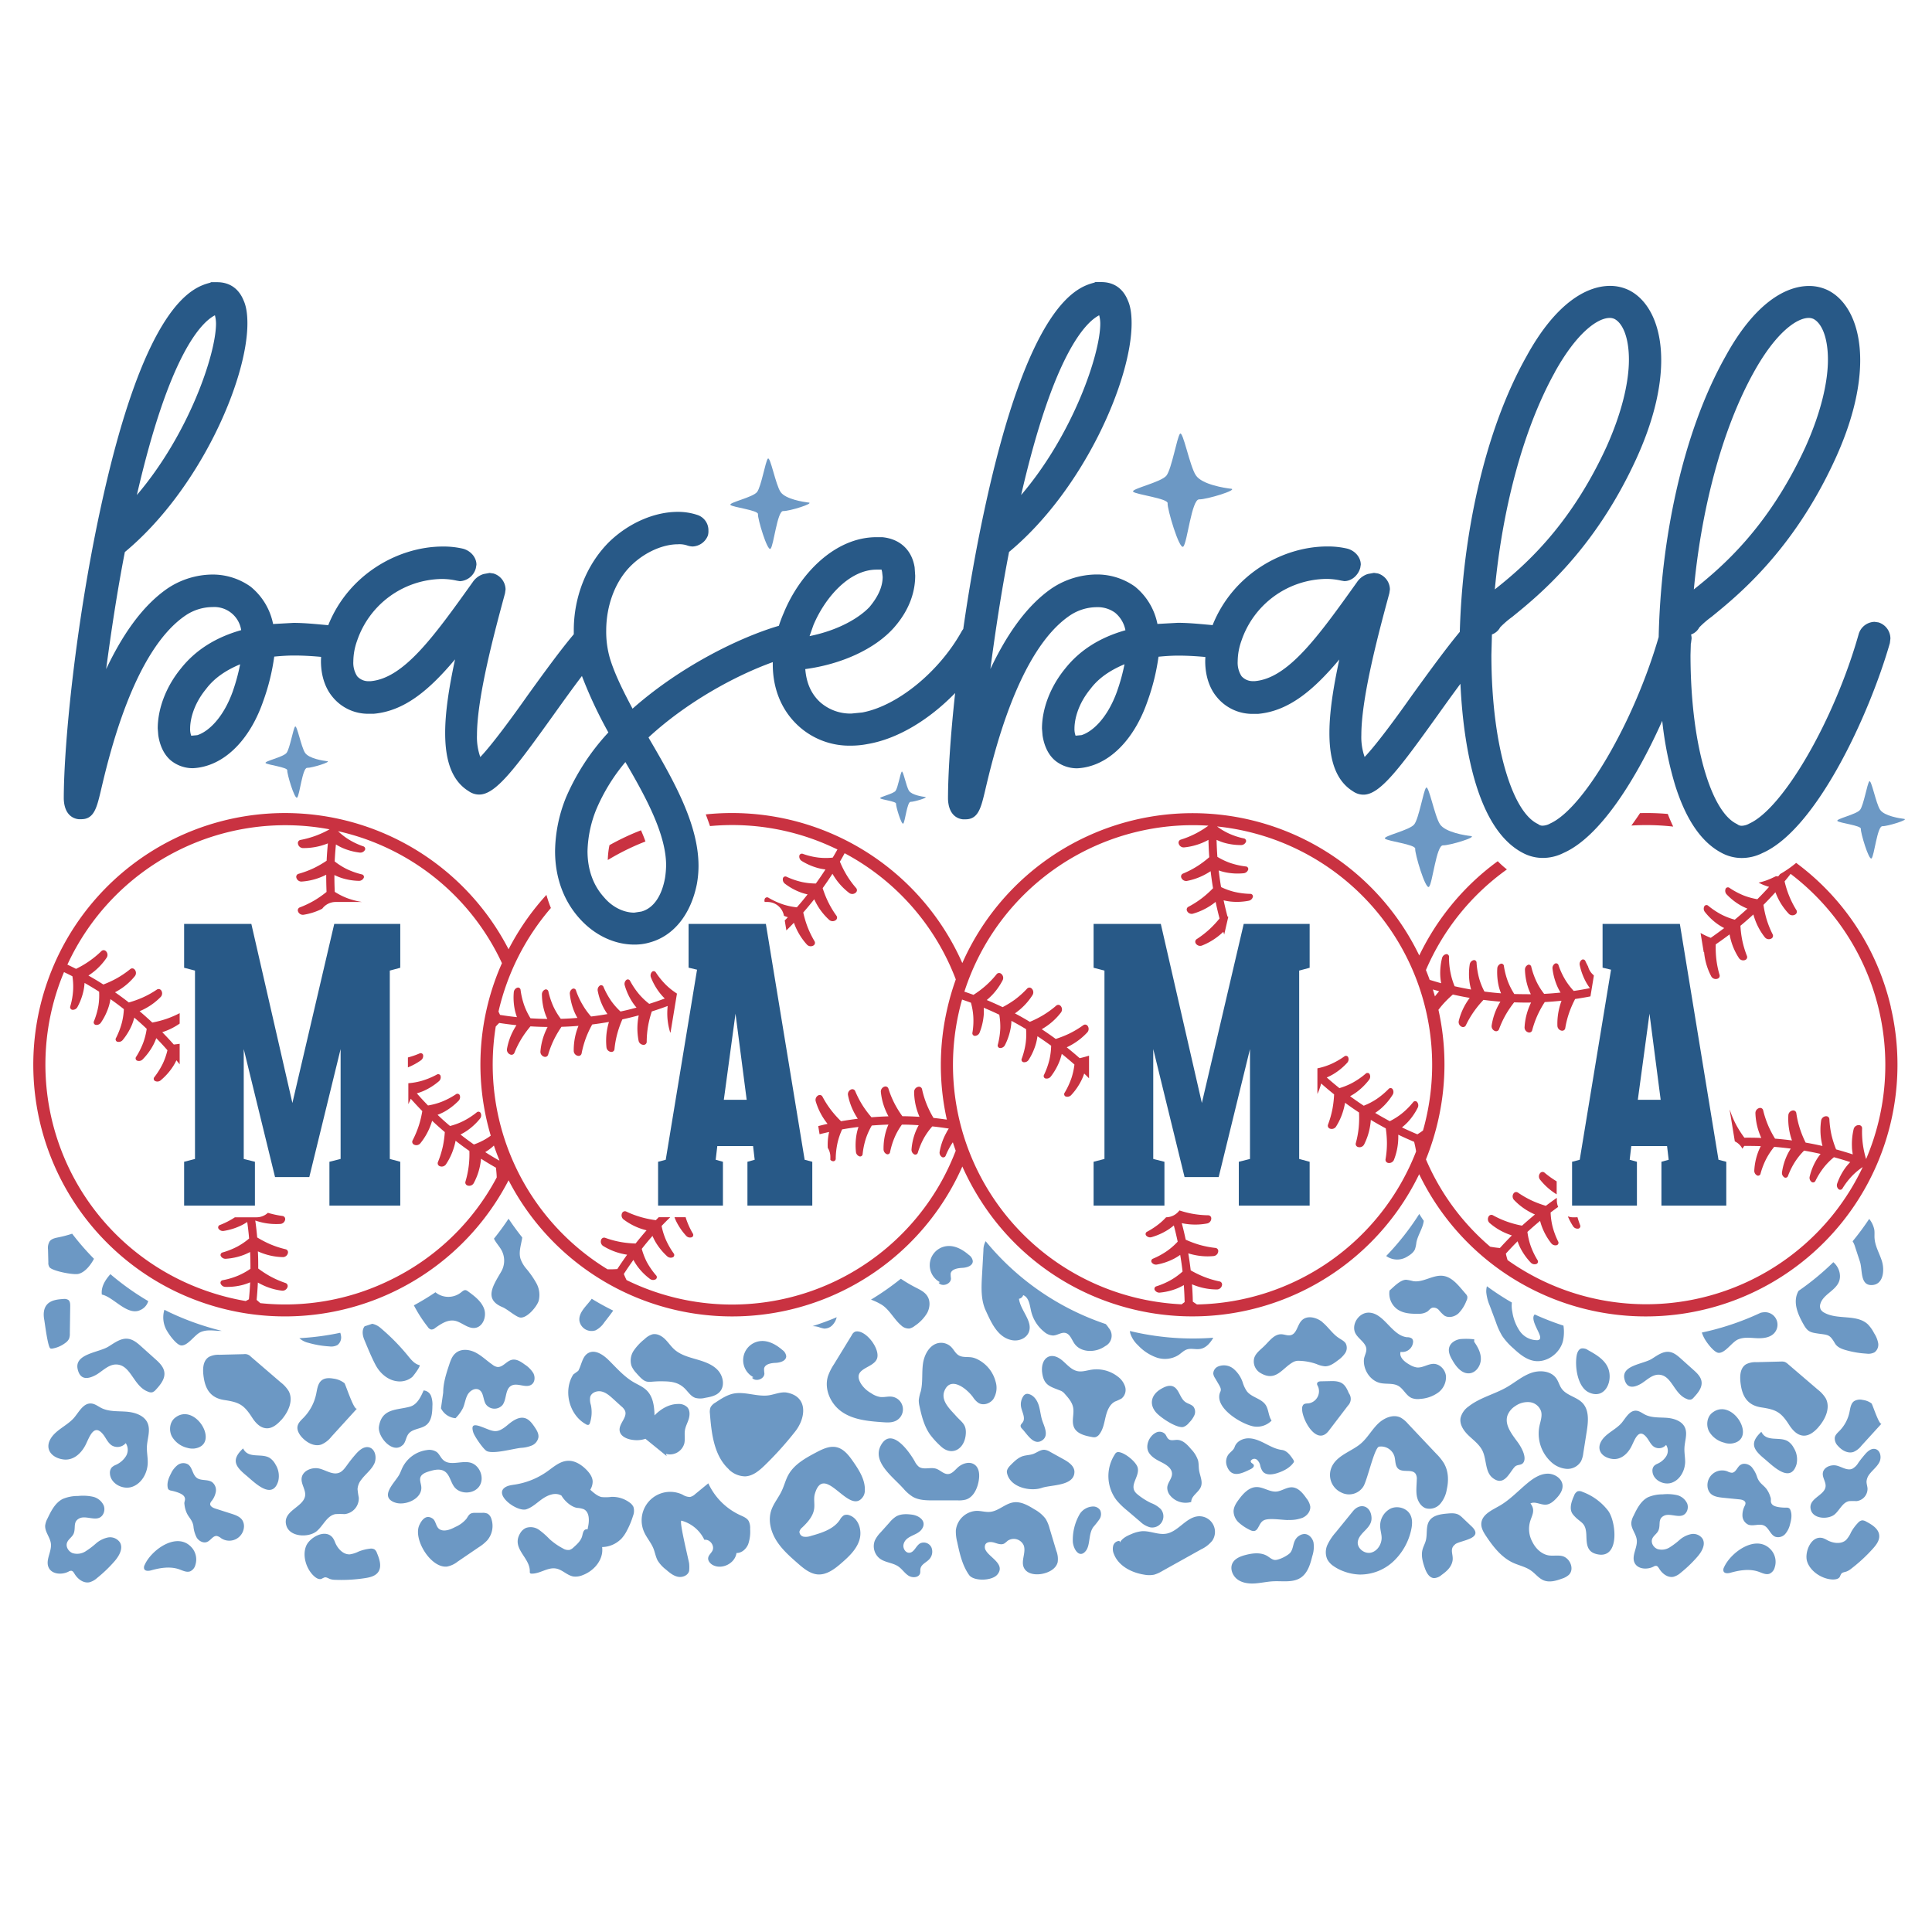
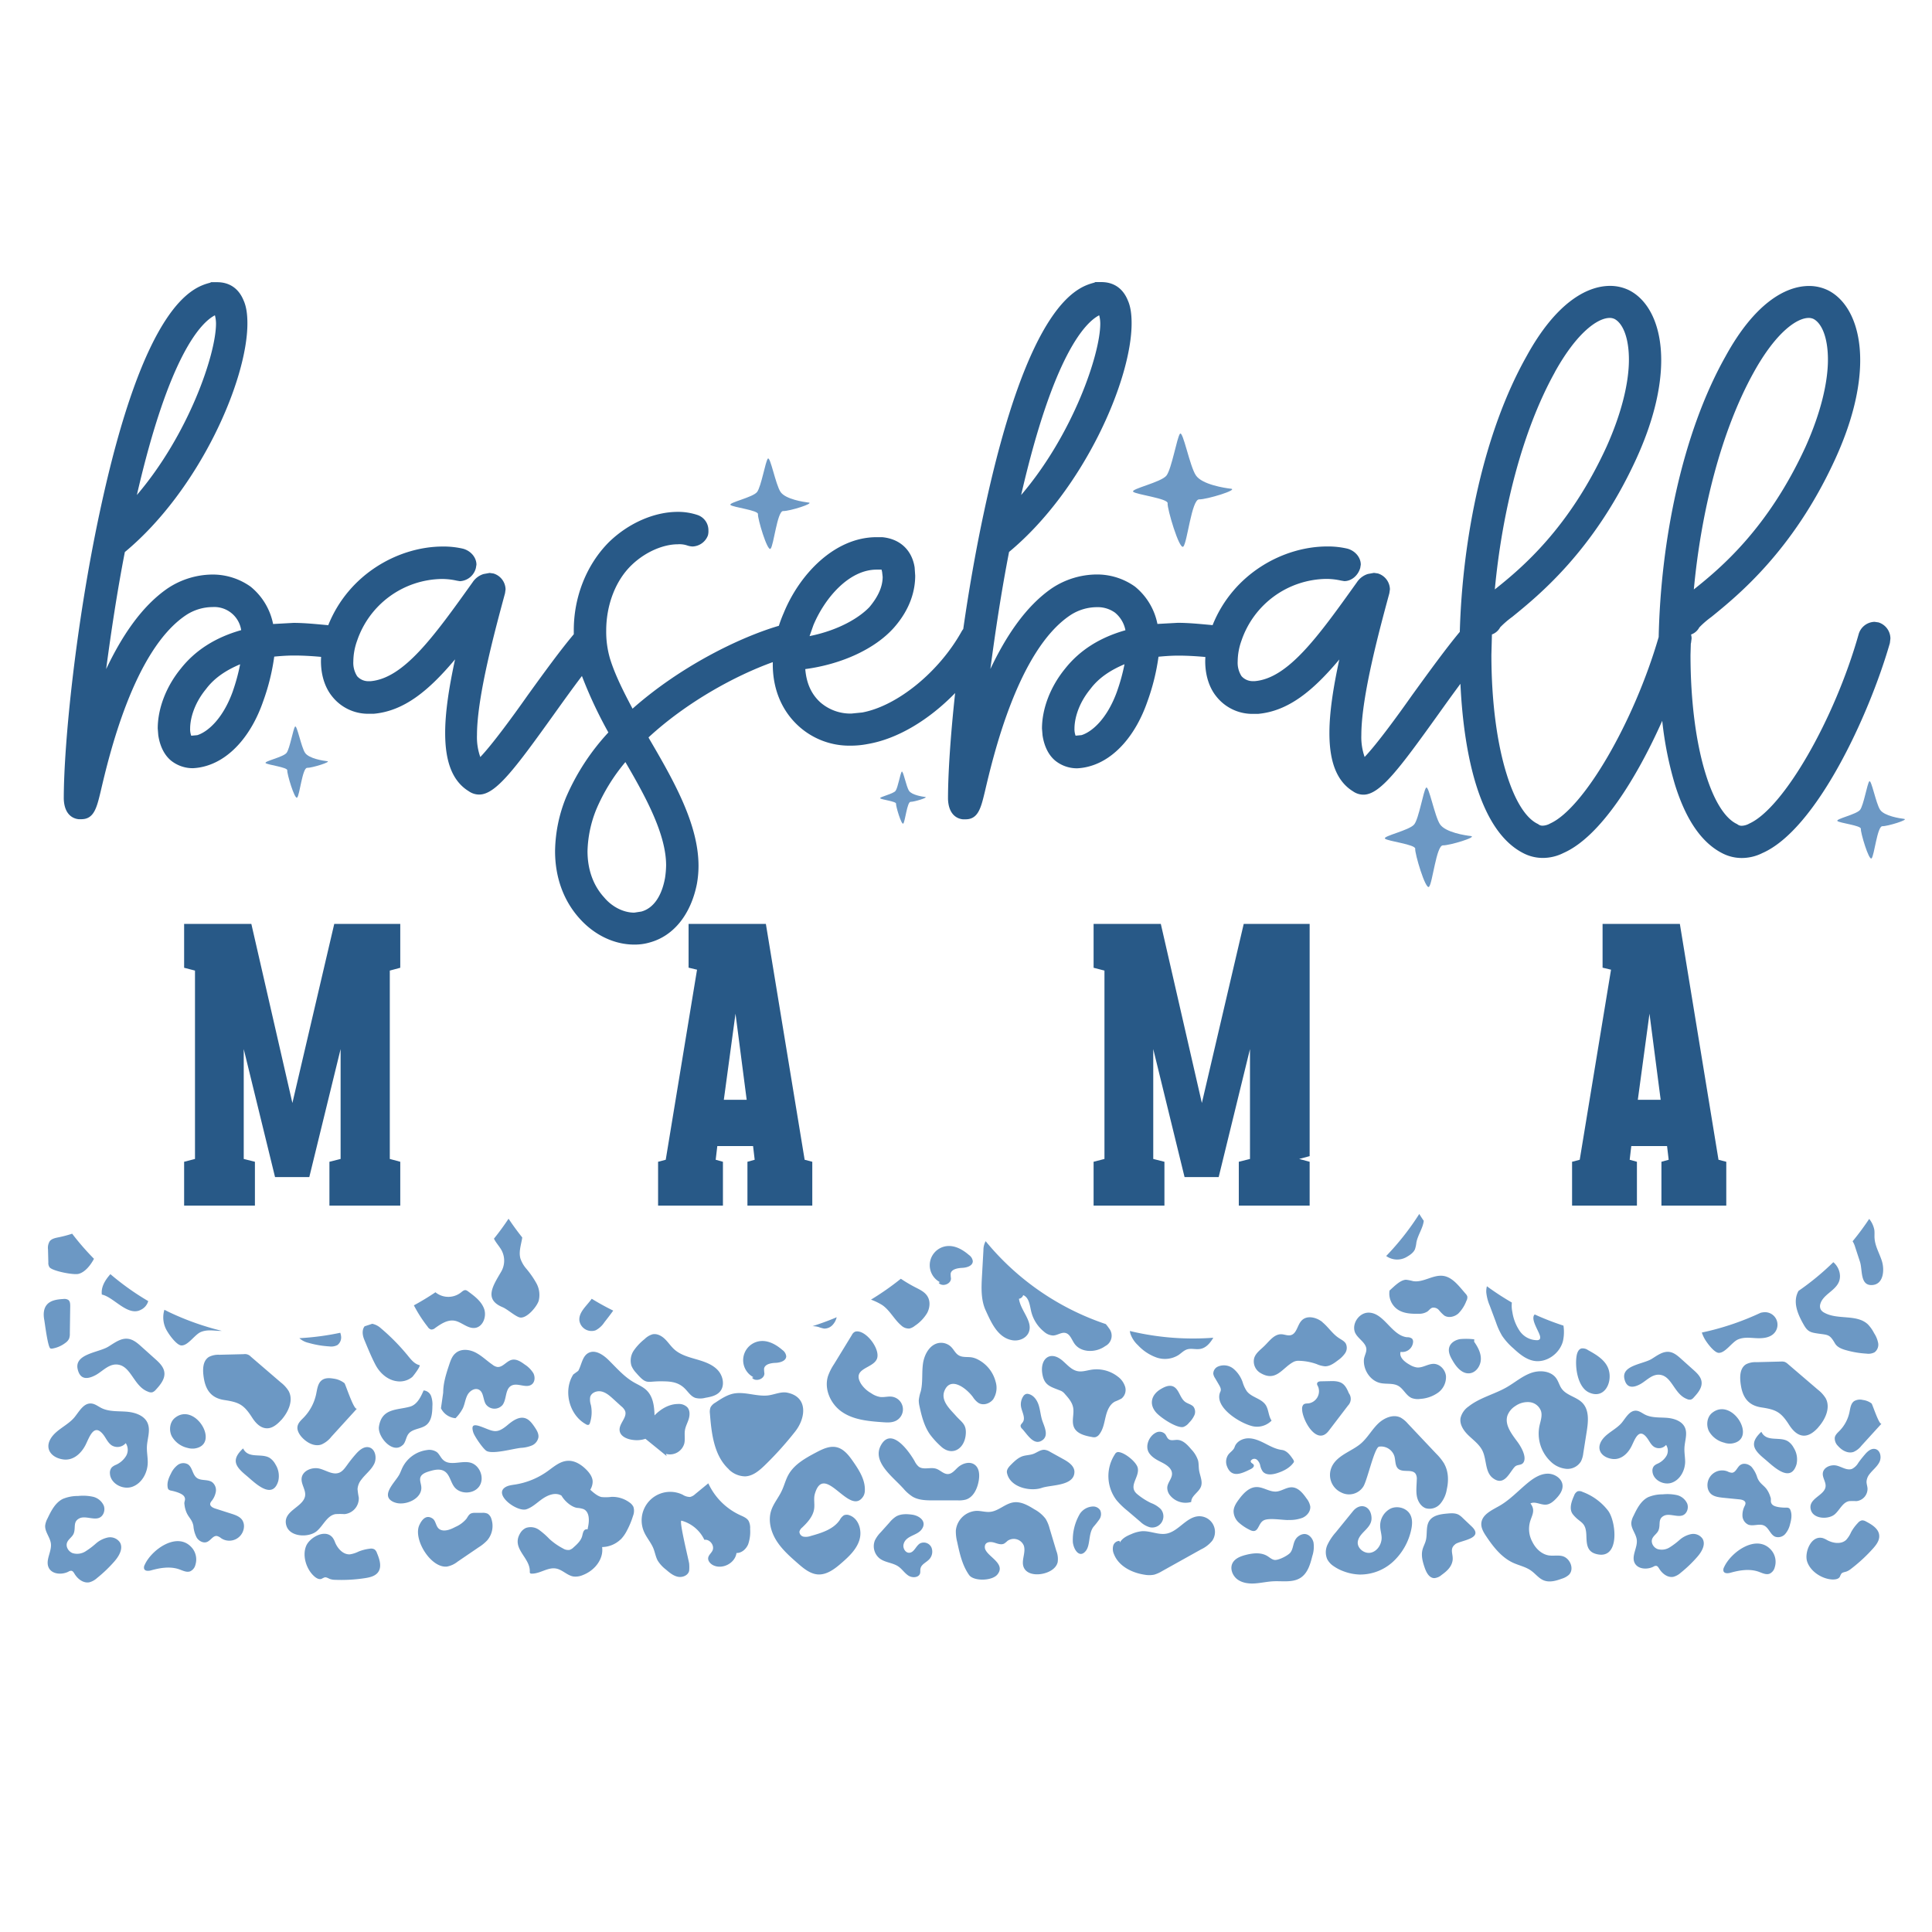
<svg xmlns="http://www.w3.org/2000/svg" id="Layer_1" data-name="Layer 1" viewBox="0 0 864 864">
  <defs>
    <style>.cls-1{fill:#6c98c4;}.cls-2{fill:#285987;}.cls-3{fill:#c93241;}</style>
  </defs>
  <title>Baseball</title>
  <path class="cls-1" d="M645.29,378.05c-2.95-.09-4.67,17.11-6.24,18.54s-6.43-15.06-6.16-17-12.36-3.39-13.51-4.54,11-3.71,13.08-6.39,4.07-14.89,5.27-16.37,3.8,12.72,6.25,16.35,11.45,5,13.74,5.23C661,374.27,648.23,378.14,645.29,378.05ZM851.47,366.2c-1.78-.22-8.77-1.24-10.67-4.06s-3.93-13.84-4.86-12.7-2.52,10.64-4.09,12.71-11.05,4.07-10.15,5,10.7,2,10.49,3.52,3.57,14.31,4.78,13.2,2.55-14.46,4.84-14.39S854,366.5,851.47,366.2Zm-437.74-9.79c-1.2-.15-5.92-.84-7.2-2.74s-2.65-9.35-3.28-8.58-1.7,7.18-2.76,8.59-7.47,2.74-6.86,3.34,7.23,1.37,7.08,2.38,2.41,9.66,3.23,8.91,1.73-9.76,3.27-9.72S415.43,356.61,413.73,356.41Zm-267.47-16c-1.64-.2-8.09-1.14-9.84-3.75s-3.63-12.77-4.48-11.71-2.33,9.81-3.78,11.73-10.19,3.75-9.37,4.57,9.88,1.86,9.68,3.25,3.29,13.2,4.42,12.18,2.35-13.35,4.46-13.29S148.58,340.65,146.26,340.37Zm215.3-115.66c-2.08-.26-10.27-1.45-12.5-4.76s-4.6-16.22-5.69-14.87-2.95,12.45-4.79,14.89-12.95,4.76-11.9,5.81,12.54,2.36,12.29,4.12,4.18,16.76,5.61,15.47,3-17,5.67-16.87S364.51,225.06,361.56,224.71Zm188.88-6.19c-2.6-.31-12.86-1.81-15.65-6S529,192.27,527.67,194s-3.7,15.6-6,18.65-16.21,6-14.89,7.27,15.7,3,15.39,5.16,5.23,21,7,19.36,3.74-21.21,7.1-21.12S554.13,219,550.44,218.52Z" />
-   <path class="cls-2" d="M149.48,413.17H179v19.62l-4.68,1.26v84.24l4.68,1.26v19.62H147.32V519.55l5-1.26V469.15l-14,57.24H123l-14-57.24v49.14l5,1.26v19.62H82.34V519.55l4.86-1.26V434.05l-4.86-1.26V413.17H112.4l18.36,80.1ZM359.84,518.65l3.42.9v19.62h-29V519.55l3.24-.9-.72-6.12h-16l-.72,6.12,3.24.9v19.62h-29V519.55l3.42-.9,14-85-3.78-.9V413.17h34.56Zm-25.92-26.82-5-38.52-5.22,38.52Zm203.56,1.44-18.36-80.1H489.06v19.62l4.86,1.26v84.24l-4.86,1.26v19.62h31.68V519.55l-5-1.26V469.15l14,57.24H545l14-57.24v49.14l-5,1.26v19.62h31.68V519.55L581,518.29V434.05l4.68-1.26V413.17H556.2ZM772,519.55v19.62H743V519.55l3.24-.9-.72-6.12h-16l-.72,6.12,3.24.9v19.62h-29V519.55l3.42-.9,14-85-3.78-.9V413.17h34.56l17.28,105.48Zm-29.34-27.72-5-38.52-5.22,38.52Z" />
+   <path class="cls-2" d="M149.48,413.17H179v19.62l-4.68,1.26v84.24l4.68,1.26v19.62H147.32V519.55l5-1.26V469.15l-14,57.24H123l-14-57.24v49.14l5,1.26v19.62H82.34V519.55l4.86-1.26V434.05l-4.86-1.26V413.17H112.4l18.36,80.1ZM359.84,518.65l3.42.9v19.62h-29V519.55l3.24-.9-.72-6.12h-16l-.72,6.12,3.24.9v19.62h-29V519.55l3.42-.9,14-85-3.78-.9V413.17h34.56Zm-25.92-26.82-5-38.52-5.22,38.52Zm203.56,1.44-18.36-80.1H489.06v19.62l4.86,1.26v84.24l-4.86,1.26v19.62h31.68V519.55l-5-1.26V469.15l14,57.24H545l14-57.24v49.14l-5,1.26v19.62h31.68V519.55L581,518.29l4.68-1.26V413.17H556.2ZM772,519.55v19.62H743V519.55l3.24-.9-.72-6.12h-16l-.72,6.12,3.24.9v19.62h-29V519.55l3.42-.9,14-85-3.78-.9V413.17h34.56l17.28,105.48Zm-29.34-27.72-5-38.52-5.22,38.52Z" />
  <path class="cls-2" d="M840.07,278.34l-1.72-.25a7.6,7.6,0,0,0-7.12,5.41c-10.82,38.34-33.67,77.91-48.91,84.79a7.38,7.38,0,0,1-3.44,1,3,3,0,0,1-2-.73c-5.41-2.46-10.32-10.32-14-22.12-4.42-14-6.88-32.94-6.88-53.58l.14-5,.1-.37.25-2a7.22,7.22,0,0,0-.24-1.73,6.68,6.68,0,0,0,3.68-3.19,41.41,41.41,0,0,1,5.41-4.67c11.8-9.58,36.37-29.49,55-69.8,8.11-17.45,11.55-32.69,11.55-45,0-15.72-5.65-26.78-14.25-31.21a19.28,19.28,0,0,0-8.6-2c-10.82,0-24.58,8.11-37.36,31.45-19.61,34.78-29,83.08-29.91,125.54-11,37.89-33.44,76.57-48.49,83.37a7.38,7.38,0,0,1-3.44,1,3,3,0,0,1-2-.73c-5.41-2.46-10.32-10.32-14-22.12-4.42-14-6.88-32.94-6.88-53.58l.24-9.09a6.72,6.72,0,0,0,3.69-3.2,41.41,41.41,0,0,1,5.41-4.67c11.79-9.58,36.37-29.49,55.05-69.8,8.11-17.45,11.55-32.69,11.55-45,0-15.72-5.65-26.78-14.25-31.21a19.28,19.28,0,0,0-8.6-2c-10.82,0-24.58,8.11-37.36,31.45-19.26,34.17-28.68,81.37-29.86,123.27C646.8,289.78,639,300.52,631.41,311c-6.39,9.09-15.73,21.87-21.14,27.52a26.74,26.74,0,0,1-1.47-9.83c0-17.45,8.35-47.92,12.53-63.41l.25-1.72a7.59,7.59,0,0,0-5.41-7.12l-1.72-.25-2.7.49a9.13,9.13,0,0,0-4.92,3.69c-17.2,24.08-30.72,43-45.71,44.24h-.74a6.68,6.68,0,0,1-5.16-2.22,11.1,11.1,0,0,1-1.72-6.63,28,28,0,0,1,1.72-9.34,40.65,40.65,0,0,1,37.85-27.53,30.55,30.55,0,0,1,6.63.74l1.48.25c3.19,0,6.14-2.46,7.13-5.9l.24-1.48c0-3.19-2.46-6.14-5.9-7.12a38,38,0,0,0-9.09-1c-19.79,0-42.12,12.26-51.29,35.21-.11,0-.21-.05-.32-.06-5.41-.49-10.33-1-15.24-1l-9.1.5a28.67,28.67,0,0,0-10.07-16.72,29.19,29.19,0,0,0-17.21-5.4,36.59,36.59,0,0,0-19.9,6.14c-11.8,8.11-20.65,21.63-27.53,36.13,2.21-16.71,4.91-34.65,8.36-52.35,33.42-27.77,54.8-76.93,54.8-102.24,0-4.18-.49-7.62-1.72-10.32-2.21-5.41-6.39-8.12-11.79-8.12h-2.71l-.49.25c-7.37,2-29.25,8.36-49.4,103-3.7,17.28-6.76,35-9.18,51.91a7.71,7.71,0,0,0-.65.93c-10.08,18.19-28.76,33.43-44.49,36.38l-4.91.49A20.5,20.5,0,0,1,367,314.22c-4.42-3.93-6.39-9.09-6.88-15,16.47-2.21,31.22-9.09,39.57-18.43,7.62-8.61,9.59-17,9.59-23.35l-.25-3.69c-1.23-7.86-6.64-12.78-14.5-13.52H392c-18.68,0-34.41,16.47-41.53,33.92a59.74,59.74,0,0,0-2.16,5.71c-17.7,5.2-44.12,18.2-65.43,37.06-4.18-7.87-7.87-15.24-10.08-22.37A42.85,42.85,0,0,1,271.1,282c0-11.06,3.93-22.12,11.31-29.25,6.63-6.39,14.74-9.34,20.64-9.34a10.9,10.9,0,0,1,4.18.49,8.6,8.6,0,0,0,2.46.49,7.64,7.64,0,0,0,6.88-4.91,7,7,0,0,0,.24-2.22,7.18,7.18,0,0,0-4.67-6.88,27.16,27.16,0,0,0-9.09-1.47c-10.32,0-21.87,4.91-30.72,13.52C262.25,252.53,256.6,267,256.6,281.78q0,.93,0,1.86c-6,7.11-13.44,17.35-20.68,27.39-6.39,9.09-15.73,21.87-21.13,27.52a26.51,26.51,0,0,1-1.48-9.83c0-17.45,8.36-47.92,12.54-63.41l.24-1.72a7.59,7.59,0,0,0-5.4-7.12l-1.73-.25-2.7.49a9.07,9.07,0,0,0-4.91,3.69c-17.21,24.08-30.73,43-45.72,44.24h-.74a6.69,6.69,0,0,1-5.16-2.22,11.1,11.1,0,0,1-1.72-6.63,28,28,0,0,1,1.72-9.34,40.65,40.65,0,0,1,37.85-27.53,30.64,30.64,0,0,1,6.64.74l1.47.25a7.78,7.78,0,0,0,7.13-5.9l.25-1.48c0-3.19-2.46-6.14-5.9-7.12a38.1,38.1,0,0,0-9.1-1c-19.78,0-42.11,12.26-51.29,35.21a3,3,0,0,0-.32-.06c-5.41-.49-10.32-1-15.24-1l-9.09.5a28.68,28.68,0,0,0-10.08-16.72,29.19,29.19,0,0,0-17.2-5.4A36.62,36.62,0,0,0,75,263.1c-11.8,8.11-20.65,21.63-27.53,36.13,2.22-16.71,4.92-34.65,8.36-52.35,33.42-27.77,54.81-76.93,54.81-102.24,0-4.18-.49-7.62-1.72-10.32-2.22-5.41-6.39-8.12-11.8-8.12h-2.7l-.5.25c-7.37,2-29.24,8.36-49.4,103-10.56,49.4-16,102.73-16,127.8.24,7.13,4.18,8.85,6.63,9.1h1.23c5.66,0,6.89-5.17,8.61-12.29,3.68-15.73,14.74-63.17,38.09-78.9a21.83,21.83,0,0,1,12-3.68,12.16,12.16,0,0,1,12.78,10.32c-11.3,3.19-20.4,8.85-27,17.2-6.64,8.11-10.32,17.95-10.32,26.79l.24,3c.74,4.92,2.71,8.85,5.65,11.31a15.48,15.48,0,0,0,9.84,3.44,24.67,24.67,0,0,0,5.89-1c11.06-3.2,20.4-14,25.56-29a96.68,96.68,0,0,0,4.92-19.9c2.7-.25,5.65-.49,8.85-.49,3.77,0,7.75.21,12.1.61,0,.62-.06,1.24-.06,1.84,0,7.87,2.71,13,4.92,15.73a20.48,20.48,0,0,0,16.46,7.87h2.22c13.76-1.23,24.82-10.57,36.37-24.33-2.7,12.53-4.42,23.59-4.42,32.93,0,12.29,2.95,21.38,10.57,26.05a8.08,8.08,0,0,0,4.66,1.48c7.38,0,16-11.56,33.43-35.89,4.21-5.89,8.5-11.86,12.5-17.13a195.58,195.58,0,0,0,11.83,25.24,102,102,0,0,0-18.92,29,65.89,65.89,0,0,0-4.92,24.09c0,11.55,3.69,22.12,11.06,30.23,6.64,7.37,15.49,11.55,24.34,11.55a23.67,23.67,0,0,0,7.12-1c10.57-2.95,18.19-12.54,20.89-26.05a45.48,45.48,0,0,0,.74-8.11c0-18.68-11.06-38.1-22.12-57l-.24-.49c16.83-15.55,38.41-27.48,55.57-33.66,0,.32,0,.65,0,1,0,11.3,4.18,21.13,12,28a33.69,33.69,0,0,0,22.86,8.35,39.35,39.35,0,0,0,7.62-.74c13.34-2.27,27.43-10.8,39.07-22.79-2.11,19.49-3.19,36.23-3.19,47.37.25,7.13,4.18,8.85,6.64,9.1h1.23c5.65,0,6.88-5.17,8.6-12.29,3.69-15.73,14.75-63.17,38.1-78.9a21.81,21.81,0,0,1,12-3.68,13.2,13.2,0,0,1,8.11,2.45,13.42,13.42,0,0,1,4.67,7.87c-11.31,3.19-20.4,8.85-27,17.2-6.63,8.11-10.32,17.95-10.32,26.79l.25,3c.74,4.92,2.7,8.85,5.65,11.31a15.45,15.45,0,0,0,9.83,3.44,24.76,24.76,0,0,0,5.9-1c11.06-3.2,20.4-14,25.56-29a97.33,97.33,0,0,0,4.92-19.9c2.7-.25,5.65-.49,8.84-.49,3.77,0,7.76.21,12.11.61,0,.62-.06,1.24-.06,1.84,0,7.87,2.7,13,4.91,15.73a20.52,20.52,0,0,0,16.47,7.87h2.21c13.77-1.23,24.83-10.57,36.38-24.33-2.71,12.53-4.43,23.59-4.43,32.93,0,12.29,3,21.38,10.57,26.05a8.13,8.13,0,0,0,4.67,1.48c7.37,0,16-11.56,33.43-35.89,3.31-4.64,6.68-9.33,9.92-13.69.81,17.23,3.15,32.73,7,45.15,4.91,15.73,12,26.05,21.38,30.72a18.91,18.91,0,0,0,8.36,2,20.52,20.52,0,0,0,9.33-2.21c16.41-7.2,32.58-33.08,44.18-59.11a156.75,156.75,0,0,0,5.72,28.63c4.91,15.73,12,26.05,21.38,30.72a18.94,18.94,0,0,0,8.36,2,20.56,20.56,0,0,0,9.34-2.21c24.08-10.57,47.68-61.45,57-93.89l.24-2A7.59,7.59,0,0,0,840.07,278.34ZM784.28,166.51c10.08-18.19,19.42-24.33,24.58-24.33a5,5,0,0,1,2.21.49c3.69,2,6.39,8.36,6.39,18.19s-3,23.35-10.07,39.08c-16.72,36.37-37.85,54.07-49.9,63.65C760.69,229.18,769.54,193.06,784.28,166.51Zm-89,0c10.08-18.19,19.42-24.33,24.58-24.33a5,5,0,0,1,2.21.49c3.69,2,6.39,8.36,6.39,18.19s-3,23.35-10.08,39.08c-16.71,36.37-37.84,54.07-49.89,63.65C671.72,229.18,680.57,193.06,695.31,166.51ZM491.56,141a14.66,14.66,0,0,1,.49,3.69c0,13.76-12.28,49.64-35.39,76.68C471.16,158.4,485.42,144.15,491.56,141ZM363.76,279.57c5.16-12.29,16-24.83,28.26-24.83h2.21l.25,1,.25,2.21c0,4.42-2,8.85-5.9,13.52-4.43,4.67-13.52,10.32-26.79,13ZM96.11,141a15.13,15.13,0,0,1,.49,3.69c0,13.76-12.29,49.64-35.39,76.68C75.71,158.4,90,144.15,96.11,141Zm8.11,167.86c-4.43,12.54-11.31,18.44-16,19.91l-2.7.25a8.46,8.46,0,0,1-.49-3.2c0-3.93,1.47-10.81,7.12-17.69,3.69-4.92,8.85-8.36,15.24-11.06A86.19,86.19,0,0,1,104.22,308.81ZM297.89,387a41.13,41.13,0,0,1-.49,5.65c-1.48,8.11-5.16,13.52-10.57,15l-3.19.49c-4.67,0-9.84-2.46-13.52-6.88-4.92-5.41-7.38-12.54-7.38-20.65a53,53,0,0,1,3.94-18.68,83.43,83.43,0,0,1,13-21.13C289,356.74,297.89,373.21,297.89,387Zm201.78-78.16c-4.42,12.54-11.3,18.44-16,19.91L481,329a8.67,8.67,0,0,1-.49-3.2c0-3.93,1.48-10.81,7.13-17.69,3.69-4.92,8.85-8.36,15.24-11.06A84.89,84.89,0,0,1,499.67,308.81Z" />
  <path class="cls-1" d="M212.53,604.79c2.83,1.41,5.11,3.72,7.72,5.51a4.79,4.79,0,0,0,2.09,1c2.45.32,4.12-2.6,6.53-3.18,2.07-.49,4.09.84,5.81,2.11a12.11,12.11,0,0,1,3.86,3.91c.83,1.65.71,3.94-.77,5-2.53,1.88-6.43-1-9.18.59s-1.94,6-3.85,8.58a4.75,4.75,0,0,1-7.52-.4c-1.23-2.09-.91-5.26-3-6.41-1.84-1-4.16.47-5.15,2.32s-1.19,4-2.06,5.92a17.82,17.82,0,0,1-3.3,4.49,8,8,0,0,1-6.51-4.45l1-7c0-4.29,1.34-8.46,2.7-12.54.61-1.83,1.28-3.75,2.73-5C206,603.07,209.69,603.38,212.53,604.79Zm-3.28-27.33a2.4,2.4,0,0,0-.95-.49c-.81-.15-1.5.51-2.12,1a9.12,9.12,0,0,1-11,.28c-.15-.11-.29-.23-.43-.35q-4.66,3.14-9.66,5.86a61.26,61.26,0,0,0,6.2,9.62,2.6,2.6,0,0,0,1.51,1.19,2.52,2.52,0,0,0,1.79-.67c2.57-1.83,5.48-3.78,8.59-3.29s5.9,3.61,9.16,3.25c3.61-.39,5.38-5.08,4.17-8.51S212.18,579.61,209.25,577.46ZM403,592.71a4.86,4.86,0,0,0,3.71,1.41,5.79,5.79,0,0,0,2.4-1.2,18,18,0,0,0,5.52-5.75c1.26-2.37,1.53-5.42,0-7.66-1.21-1.82-3.31-2.8-5.26-3.8a63.58,63.58,0,0,1-6.51-3.85,120.82,120.82,0,0,1-13.35,9.34,27.29,27.29,0,0,1,5,2.41C398,586,399.85,590.05,403,592.71Zm53.4,44.83a2,2,0,0,0,.73,1.45c2.18,2.32,4.95,7.27,8.47,5.42,3.68-1.94,1.58-6.06.6-8.85-.8-2.26-.94-4.69-1.64-7s-2.21-4.56-4.52-5.14a2.25,2.25,0,0,0-1.26,0,2.49,2.49,0,0,0-1.21,1.06,6.54,6.54,0,0,0-.94,4.72c.45,2.37,2.15,5,.69,6.93C457,636.59,456.49,637,456.43,637.54ZM78.22,634.09c-2.34,1.89-2.75,5.54-1.39,8.22a10.81,10.81,0,0,0,7,5.19,8.06,8.06,0,0,0,3.16.28C98.75,646.09,87.3,626.73,78.22,634.09Zm550.67-71.87c1.56-.9,3.2-1.93,3.9-3.59a14.85,14.85,0,0,0,.63-3c.64-3.34,2.94-6.42,3.29-9.67-.68-1-1.36-2-2-3.08a118.43,118.43,0,0,1-14.8,18.81A8.39,8.39,0,0,0,628.89,562.22ZM430.22,567c2.09-.08,4.82-.87,4.82-3a3.94,3.94,0,0,0-1.71-2.75c-2.72-2.37-6.14-4.32-9.72-4a8.59,8.59,0,0,0-3.34,16.1l.11.05-.64.26c1.58,2,5.55.63,5.54-1.93a15.08,15.08,0,0,1-.15-2.11C425.41,567.63,428.13,567.11,430.22,567Zm41,30.22c1.8-.14,3.48-1.51,5.24-1.12,2.07.47,2.81,3,4,4.72,2.92,4.24,9.64,4.2,13.8,1.17a5.22,5.22,0,0,0,1.67-8,17.32,17.32,0,0,0-1.43-1.86,118,118,0,0,1-53.71-37.06,8.33,8.33,0,0,0-1,4.12l-.63,11.24c-.3,5.3-.56,10.85,1.67,15.66,2.47,5.36,5.38,12.2,11.95,13.28,2.81.46,6-.77,7.2-3.36,2.25-4.94-3.61-9.81-4.29-15.2a2.33,2.33,0,0,0,1.88-1.62c2.59,1,2.93,4.45,3.55,7.17a16.74,16.74,0,0,0,5.81,9.21A6.38,6.38,0,0,0,471.25,597.25ZM98.1,595.18c.37,0,.75,0,1.13,0q-5.74-1.41-11.41-3.38a123.56,123.56,0,0,1-12.3-5.06c-.66-.32-1.31-.67-2-1a11.75,11.75,0,0,0,1.34,9.73c1,1.73,4.19,6.09,6.21,6.22,3,.18,6-4.85,8.73-6S95.31,595.05,98.1,595.18Zm82,51.08c1.38-1.3,1.41-3.51,2.56-5,1.83-2.41,5.63-2.12,8-4s2.67-5.38,2.71-8.43a11.05,11.05,0,0,0-.56-4.44,3.89,3.89,0,0,0-3.37-2.58c-1.28,3-2.94,6.37-6.08,7.25-5.78,1.63-12.59.61-13.89,8.89C168.74,642.39,175.57,650.49,180.05,646.26Zm-2.92-28.62a8.79,8.79,0,0,0,7.12-1.79c.46-.36,4.1-5.16,3.27-5.36-2.18-.51-3.71-2.42-5.12-4.16A93.6,93.6,0,0,0,170.33,594a8.14,8.14,0,0,0-3.88-2c-1.13.39-2.26.77-3.39,1.12-1,1.25-1.24,3.37-.15,6,1.5,3.62,3.25,7.94,5.11,11.41S173.2,617,177.13,617.64Zm-51.46,17.48c3.18-3.55,5.63-8.76,3.39-13a14.43,14.43,0,0,0-3.52-3.88l-13.42-11.54a3.54,3.54,0,0,0-3.15-1.11l-10.91.27a9.2,9.2,0,0,0-4.63.94c-3.14,1.9-2.88,6.45-2.23,10.06,1,5.37,3.73,8.41,9,9.23,6.61,1,8.74,2,12.47,7.8,1.49,2.35,3.62,4.69,6.4,4.84C121.64,638.91,123.92,637.06,125.67,635.12Zm50.68,36.73c4.5,1.81,12.56-1.47,12-7-.14-1.46-.87-3-.33-4.32s2.15-2,3.58-2.45c2.35-.73,5.07-1.43,7.15-.11,2.31,1.48,2.67,4.69,4.3,6.9,2.62,3.56,8.88,3.4,11.31-.3s.09-9.52-4.23-10.51c-4-.91-8.91,1.63-11.95-1.13-1.16-1-1.71-2.65-2.94-3.59a6.07,6.07,0,0,0-4.45-.85,14.26,14.26,0,0,0-10.89,7.88c-.52,1.09-.9,2.24-1.5,3.28C176.39,663.21,169.73,669.18,176.35,671.85ZM62.93,585.77a6.16,6.16,0,0,0,3.36-3.91,117.74,117.74,0,0,1-16.92-12.05c-2.33,2.61-4.27,5.73-3.82,9.13C50.83,580,57.09,588.82,62.93,585.77Zm196.17,4.78a5.5,5.5,0,0,0,7.29,4.36,10.46,10.46,0,0,0,3.85-3.52c1.35-1.73,2.71-3.48,4-5.28q-5-2.45-9.62-5.3C262.39,584,258.77,586.74,259.1,590.55Zm-21.31,55.9a4.94,4.94,0,0,0,3-3.69c.19-1.71-.83-3.3-1.8-4.72s-2.23-3.16-4-3.77c-2.87-1-5.79,1.14-8.11,3.1-4.79,4-6.24,2.72-11.17.84-3.65-1.39-5.17-1.27-4.06,2.37.54,1.77,4.57,7.67,6.09,8.37,3.09,1.41,11.78-1.12,15.24-1.46A14.79,14.79,0,0,0,237.79,646.45Zm-37.9,54.13a10.78,10.78,0,0,0,4.72-2.18L214,692a19.21,19.21,0,0,0,3.9-3.16,9.92,9.92,0,0,0,1.83-9.64,4,4,0,0,0-1.65-2.26,5,5,0,0,0-2.44-.39l-3.18,0a4.43,4.43,0,0,0-1.88.3c-.94.46-1.41,1.51-2,2.37a13.34,13.34,0,0,1-4.9,3.62c-1.88,1-4.66,2.24-6.78,1.23s-1.78-3.89-3.5-5c-2.72-1.79-4.64.33-5.86,2.95C184.63,688.33,192.67,701.35,199.89,700.58Zm-89.75-40.72c3.51,2.91,11.6,11.37,14.3,2.48a9.74,9.74,0,0,0-1.26-7.46,7.91,7.91,0,0,0-2.61-2.92c-3.74-2.22-9.54.56-11.85-4.22C103.2,652.89,105.29,655.84,110.14,659.86Zm27.79-59.34a43.14,43.14,0,0,0,9.37,1.6,5.91,5.91,0,0,0,3.6-.61,4.26,4.26,0,0,0,1.59-4.19,7.06,7.06,0,0,0-.32-1.3,119,119,0,0,1-18.29,2.42A9,9,0,0,0,137.93,600.52ZM143.71,646a11.38,11.38,0,0,0,4.49-3.5l11.48-12.61c-1.26,1.39-5.21-11-5.64-11.33a10,10,0,0,0-5-2.05c-1.7-.29-3.59-.35-5,.64-1.91,1.35-2.17,4-2.65,6.28a21.54,21.54,0,0,1-5.55,10.48c-1.15,1.18-2.5,2.35-2.79,4s.68,3.39,1.82,4.7C137.11,645.12,140.54,647.07,143.71,646Zm-75.5-23.41a3.47,3.47,0,0,0,1.39-1c2.07-2.24,4.3-4.91,3.89-7.93-.32-2.44-2.26-4.29-4.09-5.92l-6.15-5.52c-1.75-1.57-3.65-3.21-6-3.5-3.19-.41-6,1.79-8.77,3.49-4.36,2.71-15.36,3.2-13.73,10.15,1.15,4.9,4.59,4.39,7.92,2.64s6.27-5.61,10.61-4.64c5.51,1.25,6.78,9.75,12.92,12A3.07,3.07,0,0,0,68.21,622.62Zm-46.59-58a3.33,3.33,0,0,0,.58,2.2c1.48,1.67,10.59,3.45,12.89,2.9,2.82-.68,5.32-3.7,6.94-6.75a117.44,117.44,0,0,1-9.76-11.22,53.39,53.39,0,0,1-6.38,1.67c-1.35.28-2.84.62-3.67,1.72a5.73,5.73,0,0,0-.75,3.68Zm569.82,26.69c-2.64-2.17-6.9-3.23-9.29-.78-2,2-2.17,5.88-4.9,6.59-1.42.36-2.87-.39-4.33-.41-3.12,0-5.21,3-7.43,5.18-1.7,1.69-3.86,3.14-4.59,5.42a6,6,0,0,0,2.72,6.69c7.17,4.31,9.86-2.42,15-5a5.32,5.32,0,0,1,2.6-.4,25.08,25.08,0,0,1,7.57,1.45,11.79,11.79,0,0,0,3.79,1c2.14,0,4-1.34,5.72-2.66a12.85,12.85,0,0,0,3.23-3.18,4.3,4.3,0,0,0,.31-4.33c-.67-1.14-2-1.73-3.06-2.46C595.94,596.57,594.07,593.51,591.44,591.34Zm-31.89,61.75a1.85,1.85,0,0,1,2.62-.18,4.82,4.82,0,0,1,1.41,2.54,7.1,7.1,0,0,0,1.16,2.7c1.44,1.69,4.12,1.41,6.25.75,2.91-.91,5.81-2.34,7.55-4.85.27-.4,0-.93-.27-1.34-1.27-1.89-2.82-4-5.08-4.24-2.61-.33-5-1.62-7.33-2.81s-4.82-2.35-7.45-2.38-5.46,1.38-6.27,3.88c-.46,1.43-1.95,2.23-2.84,3.43a5.56,5.56,0,0,0-.57,5.25c2.09,5.45,6.73,3.13,10.71,1.15.72-.37,1.55-1.08,1.23-1.82-.18-.43-.67-.62-1-.92S559.13,653.28,559.55,653.09Zm86.35,1.6a23.57,23.57,0,0,0-3.65-4.57l-12.65-13.4a12.22,12.22,0,0,0-3.22-2.7c-3.39-1.68-7.55.18-10.24,2.85s-4.55,6.09-7.38,8.6c-4.15,3.68-11,5.33-13.3,10.83a8.63,8.63,0,0,0,4.32,11.19,7.57,7.57,0,0,0,9.8-2.48c1.78-2.39,5-17.59,7.14-18a6.25,6.25,0,0,1,6.87,4.31c.55,1.94.23,4.35,1.78,5.64,2.13,1.76,6.14-.07,7.7,2.2a4.31,4.31,0,0,1,.52,2.58c-.05,2.41-.38,4.85,0,7.22s1.78,4.77,4,5.59a6.34,6.34,0,0,0,6.52-2,13.22,13.22,0,0,0,2.91-6.49C647.87,662.29,647.8,658.11,645.9,654.69ZM529.24,638.13a5.68,5.68,0,0,0,2.52-1.89,11.31,11.31,0,0,0,2.36-3.32,3.83,3.83,0,0,0-.43-3.87c-.92-1-2.47-1.28-3.61-2.08-2.49-1.74-2.75-5.89-5.58-7-1.79-.67-3.75.26-5.39,1.23-4,2.36-5.42,6.45-2.26,10.28C518.8,633.88,526.35,638.9,529.24,638.13Zm-5.86,30.76a8.93,8.93,0,0,0,9.35,2.79c-.05-2.77,3.4-4.28,4.35-6.88.87-2.35-.49-4.88-.86-7.37-.21-1.42-.09-2.9-.44-4.3a13.14,13.14,0,0,0-3.06-5c-1.68-2-3.7-4.18-6.32-4.21-1.28,0-2.73.47-3.76-.3-.73-.54-1-1.53-1.53-2.24a3.48,3.48,0,0,0-4.14-.71c-3.14,1.53-5.09,6.16-3.05,9.17,1.25,1.86,3.32,3,5.33,4,2.23,1.12,4.81,2.68,4.88,5.17.06,2.2-2,4-2.12,6.18A5.36,5.36,0,0,0,523.38,668.89Zm36.87-31.06a9.11,9.11,0,0,0,8.41-2.53c-1.45-2.09-1.27-5-2.72-7.1-2-2.84-6.18-3.27-8.32-6a14.19,14.19,0,0,1-1.86-3.93,13.65,13.65,0,0,0-4.07-6.09,6.75,6.75,0,0,0-7-1.05,3.47,3.47,0,0,0-2.1,3.25,4.91,4.91,0,0,0,.79,1.93c.59,1,1.18,2,1.76,3s1.1,2,.64,3C542.56,629.1,554.44,636.52,560.25,637.83Zm193.27.61c-1.31-3-5-4.16-8.23-4.39s-6.71.05-9.63-1.43c-1.29-.65-2.5-1.66-3.95-1.75-2.87-.18-4.54,3-6.36,5.28-2.6,3.18-7.19,4.78-9.26,8.37-2.36,4.1.65,7.4,5,7.93,3.74.46,6.7-2.23,8.38-5.39,1.56-2.92,3.35-9.31,7.32-3.7.9,1.28,1.59,2.8,2.9,3.66a4.19,4.19,0,0,0,5.39-.85,4.7,4.7,0,0,1,.11,5,8.79,8.79,0,0,1-3.92,3.4,5,5,0,0,0-1.57,1,3.16,3.16,0,0,0-.72,2.31c.14,3.9,4.94,6.48,8.63,5.2s5.89-5.34,6-9.25c0-2.1-.42-4.2-.32-6.3C753.42,644.43,754.74,641.24,753.52,638.44ZM771,700.9a2.35,2.35,0,0,0-.24,1.75c.44,1.14,2.08,1,3.26.65,4.07-1.13,8.48-1.82,12.46-.41,1.6.57,3.32,1.49,4.91.87a4.27,4.27,0,0,0,2.29-2.87,8.08,8.08,0,0,0-1.23-7.26C786.06,685.43,774.06,694,771,700.9Zm32.4-46a9.74,9.74,0,0,0-1.26-7.46,7.74,7.74,0,0,0-2.61-2.92c-3.74-2.23-9.54.56-11.84-4.22-5.53,5.15-3.44,8.1,1.41,12.12C792.62,655.32,800.7,663.78,803.4,654.89ZM688.6,597.16c.2.62.34,1.4-.13,1.84a1.61,1.61,0,0,1-1,.34,9.46,9.46,0,0,1-7.82-4.08,20.58,20.58,0,0,1-3.31-8.48,13.65,13.65,0,0,1-.23-4.28c-1.06-.62-2.12-1.24-3.16-1.89-2.75-1.69-5.41-3.5-8-5.39a9,9,0,0,0-.28,2.75,20.61,20.61,0,0,0,1.58,6q1.37,3.67,2.75,7.36a31.44,31.44,0,0,0,2.79,6.1,28.49,28.49,0,0,0,4.92,5.49c2.63,2.44,5.51,4.89,9,5.61,5.77,1.19,11.88-3.19,13.28-8.91a19.11,19.11,0,0,0,.2-6.79,122.12,122.12,0,0,1-12.86-5C684.36,589.7,687.83,594.71,688.6,597.16ZM822,574c1.8-3.1.57-7.3-2.13-9.54a118.51,118.51,0,0,1-15.56,12.83c-2.7,4.77-.52,10.25,2.47,15.38,1.7,2.92,3,3.23,6.37,3.72,4.54.65,5.08.31,7.5,4.45,1,1.63,2.88,2.39,4.7,2.91a42.54,42.54,0,0,0,9.37,1.6,5.88,5.88,0,0,0,3.6-.6,4.27,4.27,0,0,0,1.59-4.2,12.36,12.36,0,0,0-1.8-4.35,16.5,16.5,0,0,0-2.77-3.93c-5-4.71-13.54-1.88-19.51-5.23a3.88,3.88,0,0,1-1.6-1.45,3.44,3.44,0,0,1-.12-2.6C815.31,579.15,820,577.52,822,574Zm-8.91,64.35c3.18-3.54,5.63-8.75,3.39-13a14.43,14.43,0,0,0-3.52-3.88L799.57,610a5,5,0,0,0-1.39-.93,4.77,4.77,0,0,0-1.77-.18l-10.91.28a9.22,9.22,0,0,0-4.63.93c-3.13,1.9-2.88,6.46-2.23,10.07,1,5.36,3.73,8.41,9,9.22,6.6,1,8.74,2,12.46,7.81,1.5,2.34,3.62,4.68,6.4,4.83C809.08,642.16,811.36,640.31,813.11,638.37ZM542.6,598.24a120.57,120.57,0,0,1-34.92-2.46c-.8-.17-1.59-.36-2.38-.56a5.73,5.73,0,0,0,.2,1.17,12.6,12.6,0,0,0,3.42,5.22,20.93,20.93,0,0,0,8.39,5.51A11.42,11.42,0,0,0,527,606c1.29-.86,2.38-2.07,3.86-2.54,1.87-.6,3.93.14,5.87-.21C539.39,602.82,541.24,600.55,542.6,598.24Zm51.62,41.62,8.64-11.32a4.22,4.22,0,0,0,.37-5.46c-.71-1.66-1.49-3.42-3-4.43s-3.66-1.08-5.58-1l-3.82.08c-.68,0-1.52.13-1.76.77s.14,1.07.38,1.57a5.51,5.51,0,0,1-4.2,7.52c-.82.08-1.76,0-2.36.58a2.67,2.67,0,0,0-.58,1.9C582.22,634.71,588.81,646.94,594.22,639.86Zm37.72-39.75a2.1,2.1,0,0,0-.46-1.46,3.36,3.36,0,0,0-2.19-.63c-7-.69-10.35-11.13-17.4-11-4.09.09-7.35,4.81-6,8.66,1,2.68,4.38,4.33,5.05,6.95.5,1.94-.91,3.62-1,5.57-.24,4.61,3,9.5,7.65,10.36,2.6.48,5.46-.08,7.75,1.22s3.48,4.36,6,5.44a7.9,7.9,0,0,0,3.87.37,15.35,15.35,0,0,0,7.93-2.81,8.6,8.6,0,0,0,3.51-7.38c-.28-2.83-2.69-5.45-5.53-5.48-2.57,0-4.92,1.87-7.48,1.61a8.6,8.6,0,0,1-3.23-1.22c-2.23-1.22-4.77-3.3-4.07-5.75A4.83,4.83,0,0,0,631.94,600.11Zm-321.11,25a8.82,8.82,0,0,0,4.59,0c2.32-.4,4.81-.9,6.41-2.62,2.47-2.65,1.6-7.2-.9-9.83s-6.13-3.79-9.62-4.8-7.12-2-9.81-4.45c-1.53-1.39-2.67-3.16-4.15-4.59s-3.54-2.55-5.55-2.11a8.35,8.35,0,0,0-3.53,2.14,23.73,23.73,0,0,0-4.84,5.12,8,8,0,0,0-1.06,6.75,10.2,10.2,0,0,0,2.07,3.18c4.63,5.36,4.73,3.89,10.52,3.83,4.32,0,8.12,0,11.4,3.34C307.78,622.51,308.93,624.38,310.83,625.09Zm-77.28-71.71c-2.15-2.7-4.2-5.5-6.12-8.39q-3.06,4.62-6.53,8.92c.84,1.81,2.43,3.42,3.41,5.22a9.81,9.81,0,0,1-.11,9.43c-3.65,6.29-8,12.47.55,16,2.3.95,6.16,4.56,8.08,4.65,3.08.14,7.31-5,8.08-7.53a10.84,10.84,0,0,0-1-7.77,40.6,40.6,0,0,0-4.57-6.59,13.79,13.79,0,0,1-2.6-4.51c-.8-2.86.19-5.87.72-8.79C233.49,553.83,233.52,553.61,233.55,553.38Zm-66.23,101.3c1.33-2.71.55-6.85-2.4-7.47-2.25-.47-4.3,1.33-5.81,3.06q-2.06,2.34-3.87,4.87c-1,1.36-2,2.82-3.54,3.44-2.8,1.12-5.74-1-8.66-1.79-3.39-.91-7.84.85-8.16,4.35-.24,2.69,2,5.21,1.55,7.87-.89,5.15-10.36,6.65-8.36,13.25,1.58,5.21,10.07,5.41,13.58,2.45,2.95-2.48,4.57-6.94,8.36-7.61a37.2,37.2,0,0,1,4.09,0,7.08,7.08,0,0,0,6.35-7.38,35.31,35.31,0,0,1-.55-3.81,7.49,7.49,0,0,1,1.7-4.23C163.41,659.25,166,657.39,167.32,654.68ZM308,634.6c.53-1.77.6-3.89-.64-5.27a5.32,5.32,0,0,0-4.12-1.46c-3.8,0-7.37,2-10.1,4.67-.15.14-.29.3-.43.45-.11-4.14-.65-8.44-3.56-11.25-1.65-1.6-3.85-2.48-5.83-3.64-4.27-2.5-7.57-6.32-11.08-9.8-2.46-2.44-6.05-4.9-9.1-3.25-2.76,1.48-3,5.26-4.55,8l-2.21,1.62c-4.64,7.25-1.84,18.17,5.71,22.29a1.31,1.31,0,0,0,1.21.2,1.34,1.34,0,0,0,.53-.82,15.52,15.52,0,0,0,.42-8,7.7,7.7,0,0,1-.31-3.61c.56-2,3.07-2.91,5.09-2.44s3.66,1.92,5.2,3.32l3.66,3.33a5.74,5.74,0,0,1,1.64,2c1.12,2.91-2.75,5.64-2.44,8.74.26,2.76,3.56,4.06,6.33,4.3a12.09,12.09,0,0,0,5.22-.54l9.52,7.73-.36-1a6.66,6.66,0,0,0,8.23-4.68c.41-1.86,0-3.81.25-5.69S307.46,636.38,308,634.6ZM66,636.39c-1.51-3.47-5.75-4.81-9.54-5.09s-7.78.06-11.16-1.65c-1.51-.76-2.9-1.92-4.58-2-3.34-.21-5.27,3.53-7.38,6.12-3,3.69-8.34,5.55-10.74,9.71-2.74,4.75.75,8.58,5.81,9.2,4.34.53,7.77-2.59,9.72-6.25,1.8-3.39,3.88-10.8,8.48-4.3,1,1.49,1.85,3.25,3.36,4.25a4.88,4.88,0,0,0,6.26-1,5.43,5.43,0,0,1,.13,5.77,10.19,10.19,0,0,1-4.54,3.94A5.76,5.76,0,0,0,50,656.22a3.68,3.68,0,0,0-.84,2.67c.17,4.53,5.74,7.52,10,6s6.82-6.2,6.91-10.73c.05-2.44-.49-4.87-.37-7.31C65.88,643.35,67.41,639.65,66,636.39ZM82.5,672.81a12,12,0,0,0,1,3.78c1,2.21,2.51,3.09,3,5.87A13.32,13.32,0,0,0,88,687.68c1,1.53,3,2.59,4.67,1.85s2.64-2.87,4.37-2.62a4.93,4.93,0,0,1,1.87,1,6.57,6.57,0,0,0,10.16-4.73,5.16,5.16,0,0,0-.59-3.16c-1-1.73-3.09-2.47-5-3.08l-7.21-2.31c-1.1-.35-2.44-1.06-2.27-2.2a2.64,2.64,0,0,1,.6-1.13A9,9,0,0,0,96.54,667a4.52,4.52,0,0,0-1.72-4.21c-2-1.34-4.94-.45-6.85-1.91s-1.89-4.61-3.88-6a4.22,4.22,0,0,0-4.6.26,10,10,0,0,0-3,3.78c-1,1.91-1.86,4-1.51,6.17a1.81,1.81,0,0,0,.38,1,2.34,2.34,0,0,0,1.29.54c1.48.32,4.87,1.18,5.74,2.64S82.2,671.4,82.5,672.81ZM511.74,704.2a11.48,11.48,0,0,0,4.41,0,14.46,14.46,0,0,0,3.46-1.54l17.54-9.78a14,14,0,0,0,5-3.9,7,7,0,0,0-6.13-10.9c-5.54.32-9,6.82-14.42,7.78-3.64.65-7.29-1.36-11-1.09a15.44,15.44,0,0,0-4.74,1.32c-2,.81-4,1.86-5,3.67l-.24-.66a2.94,2.94,0,0,0-2.79,2.17,5.75,5.75,0,0,0,.33,3.74C500.24,700.34,506.08,703.33,511.74,704.2ZM514.22,683a5,5,0,0,0,4.82-8.18,12.22,12.22,0,0,0-4.26-2.65,29.57,29.57,0,0,1-6.23-4c-4.25-3.57,1.19-7.53.25-11.75-.61-2.72-6.26-7.25-9-7.05a1.83,1.83,0,0,0-1.22,1,17.81,17.81,0,0,0,.75,20.54,34,34,0,0,0,4.8,4.65l5.79,4.94A10.23,10.23,0,0,0,514.22,683Zm73.2,6.86c-.43-2-2.1-3.89-4.14-3.84a4.44,4.44,0,0,0-2.22.73c-3.12,1.92-2.27,5.36-4,7.57-1,1.3-5.45,3.6-7.16,3.28-1.2-.22-2.14-1.13-3.18-1.76-2.86-1.71-6.49-1.29-9.71-.45-2.28.6-4.74,1.55-5.82,3.65-1.26,2.45,0,5.63,2.18,7.26s5.14,2,7.88,1.81,5.45-.82,8.2-.95c4.17-.2,8.76.7,12.24-1.61,3.12-2.07,4.27-6,5.18-9.66A13.22,13.22,0,0,0,587.42,689.9Zm-11.2-10.13a15.8,15.8,0,0,0,6.35-1c2-.91,3.59-2.91,3.38-5.06a7.84,7.84,0,0,0-1.65-3.54c-1.62-2.33-3.67-4.87-6.5-5-2.45-.09-4.6,1.7-7,1.9-3.14.25-6-2.19-9.15-2s-5.62,2.83-7.53,5.39c-1.2,1.61-2.4,3.38-2.46,5.38a7,7,0,0,0,2.29,5.06,20.88,20.88,0,0,0,4.71,3.19c4.36,2.41,3.69-2.74,6.51-4.15C567.5,678.69,573.61,679.83,576.22,679.77Zm-191.88,8.92c1.29-4.17-.31-9.56-4.44-11a3.28,3.28,0,0,0-2.52,0,5.57,5.57,0,0,0-1.81,2.06c-2.81,4.17-8.05,5.8-12.88,7.15a6.71,6.71,0,0,1-3.25.36A2.33,2.33,0,0,1,357.5,685a3.49,3.49,0,0,1,1.27-1.91c2.45-2.34,4.89-5.06,5.33-8.42.29-2.18-.31-4.46.3-6.58,4.25-14.69,15.7,10.75,21.71,1a5.18,5.18,0,0,0,.65-2.51c.22-4.71-2.49-9-5.17-12.87-1.95-2.83-4.26-5.85-7.62-6.54-3.09-.63-6.18.89-9,2.37-4.78,2.54-9.83,5.33-12.43,10.07-1.26,2.28-1.85,4.87-3,7.22-1.42,3-3.68,5.61-4.69,8.78-1.41,4.44-.12,9.38,2.35,13.33s6,7.07,9.52,10.15c2.63,2.31,5.53,4.73,9,5,4,.27,7.58-2.46,10.62-5.12C379.71,696.05,383.05,692.87,384.34,688.69Zm266.44,1.93c2.37-1.79,13.23-2.41,7.29-8l-3.94-3.74a9,9,0,0,0-1.78-1.42c-1.53-.84-3.39-.71-5.14-.55-3,.26-6.35.76-8,3.24s-.81,5.94-1.59,8.87c-.37,1.37-1.1,2.63-1.46,4-.71,2.7.08,5.55,1,8.19.73,2.1,2,4.53,4.26,4.57a5.59,5.59,0,0,0,3.25-1.4c2.25-1.61,4.4-3.48,4.91-6.33S648,692.75,650.78,690.62ZM473,698.6a9.94,9.94,0,0,0-.61-5.06l-3-10a15.8,15.8,0,0,0-1.8-4.34,15.5,15.5,0,0,0-5-4.22c-2.83-1.77-6-3.58-9.29-3.12-3.76.52-6.7,3.86-10.47,4.25-2,.21-3.94-.43-5.93-.45a9.77,9.77,0,0,0-9.44,8.78,19,19,0,0,0,.61,5.18c1.1,5.13,2.27,10.42,5.3,14.71,2,2.87,10.25,2.75,12.66-.19,3.72-4.53-3.32-7.52-5.14-10.73a2.85,2.85,0,0,1-.23-2.73c.75-1.3,2.65-1.22,4.08-.78s3,1.09,4.34.39a10.5,10.5,0,0,0,1.48-1.2,4.86,4.86,0,0,1,7.28,2.09c1.08,3.13-1.32,6.76,0,9.79s5.4,3.5,8.59,2.78C469.28,703.13,472.32,701.47,473,698.6Zm-61.55-8.38c-1.86,1.1-2.58,4-4.73,4.18-1.74.15-3-1.93-2.67-3.64.88-4.11,6-3.9,8.11-6.8,2.55-3.48-.88-6.14-4.29-6.6-2.41-.33-5-.4-7.12.81a12.77,12.77,0,0,0-3,2.74l-3.92,4.37a13.75,13.75,0,0,0-2.56,3.57,7,7,0,0,0,2.22,8.18c2.43,1.79,5.81,1.81,8.29,3.53,1.67,1.16,2.79,3,4.51,4.09s4.57.92,5.16-1c.22-.73,0-1.53.22-2.28.39-1.72,2.31-2.54,3.59-3.75a5,5,0,0,0,1.3-5.55A3.77,3.77,0,0,0,411.45,690.22Zm219.23-12.85c-1.58-3-5.73-4.14-8.81-2.72a8.63,8.63,0,0,0-4.63,8.36c.11,1.51.57,3,.63,4.49.1,3-1.88,6.24-4.86,6.87s-6.36-2.16-5.76-5.15c.83-4.12,6.32-5.77,6.1-10.5-.25-5.34-5.07-6.89-8.32-2.89l-7.68,9.45a23.73,23.73,0,0,0-3.69,5.53,7.91,7.91,0,0,0-.12,6.46,8.44,8.44,0,0,0,2.82,3.09,19.27,19.27,0,0,0,4.36,2.28,22.41,22.41,0,0,0,7.28,1.5,21.74,21.74,0,0,0,14.9-5.67A27.32,27.32,0,0,0,631,684.55C631.56,682.17,631.82,679.54,630.68,677.37Zm203.9,3.1a3.54,3.54,0,0,0-1.84-.56,3.14,3.14,0,0,0-1.86,1.14,19.19,19.19,0,0,0-3.08,4.19,12.75,12.75,0,0,1-2.2,3.42c-2.22,2.05-5.83,1.52-8.49.09a9.11,9.11,0,0,0-2-.92c-5.23-1.31-8.16,6.38-7,10.33,1.42,4.68,6.85,8.06,11.49,8.2,1.2,0,2.59-.18,3.19-1.22a10.31,10.31,0,0,1,.64-1.34c.52-.67,1.49-.72,2.3-1a7.68,7.68,0,0,0,2.13-1.26,71.07,71.07,0,0,0,9.78-9.06c1.45-1.63,2.9-3.55,2.76-5.73C840.26,683.76,837.24,681.86,834.58,680.47Zm4-32.47c-1.76-.37-3.35,1-4.53,2.38s-2.07,2.49-3,3.8a7,7,0,0,1-2.76,2.69c-2.19.87-4.48-.79-6.75-1.4-2.65-.71-6.12.66-6.37,3.39-.19,2.1,1.57,4.06,1.21,6.14-.69,4-8.08,5.19-6.52,10.33,1.23,4.07,7.86,4.22,10.6,1.92,2.29-1.94,3.56-5.42,6.51-5.94a28.28,28.28,0,0,1,3.19,0,5.52,5.52,0,0,0,5-5.75c-.09-1-.45-2-.44-3a6,6,0,0,1,1.33-3.31c1.42-1.88,3.43-3.33,4.46-5.45S840.89,648.48,838.59,648Zm-.28-94.31c-.07-1.25.08-2.51-.1-3.74a11.14,11.14,0,0,0-2.29-4.85,120.65,120.65,0,0,1-7.41,10,10.27,10.27,0,0,1,1.13,2.58l2.15,6.56c1.2,3.68,0,10.55,5.2,10.45,5.49-.1,5.84-6.95,4.59-10.81C840.48,560.46,838.52,557.26,838.31,553.69Zm-1.27,74a7.89,7.89,0,0,0-3.91-1.61,5.25,5.25,0,0,0-3.94.51c-1.5,1.06-1.71,3.15-2.09,4.95a16.9,16.9,0,0,1-4.37,8.25c-.91.93-2,1.86-2.2,3.13a4.71,4.71,0,0,0,1.44,3.71c1.72,2,4.43,3.51,6.92,2.69a9,9,0,0,0,3.54-2.76l9.05-9.94C840.48,637.74,837.37,628,837,627.71Zm-58.75,27.45c-1.41,1-2,3.36-3.72,3.48a4.84,4.84,0,0,1-2-.59,6.58,6.58,0,0,0-8.95,6.75,5.17,5.17,0,0,0,1.24,3c1.35,1.48,3.54,1.77,5.53,2l7.53.75c1.15.11,2.61.53,2.68,1.68a2.63,2.63,0,0,1-.35,1.23,9.06,9.06,0,0,0-1,4.61,4.55,4.55,0,0,0,2.56,3.76c2.23.89,4.93-.59,7.1.43s2.81,4.12,5,5a4.23,4.23,0,0,0,4.44-1.22,10,10,0,0,0,2.16-4.32c.59-2.08,1-4.35.19-6.36a1.8,1.8,0,0,0-.58-.85,2.2,2.2,0,0,0-1.37-.26c-1.52,0-5-.14-6.16-1.38s-.27-2.14-.87-3.45A11.58,11.58,0,0,0,790,665.9c-1.49-1.93-3.1-2.49-4.13-5.12a13.4,13.4,0,0,0-2.57-4.78C782,654.7,779.77,654.09,778.29,655.16Zm-115.37-6.48c2,4,1.12,9.59,4.67,12.32,5.11,3.92,7.36-2.37,9.82-5,1.21-1.29,3.2-.39,4.08-2.28,1.21-2.59-1.44-7-2.88-8.92-2.58-3.51-5.8-7.57-4.47-11.72a8.52,8.52,0,0,1,3.49-4.24,9.54,9.54,0,0,1,6.49-1.76,6.06,6.06,0,0,1,5.06,4.06c.63,2.2-.29,4.49-.75,6.72a17.2,17.2,0,0,0,5,15.72,11.5,11.5,0,0,0,7,3.31,7,7,0,0,0,6.64-3.42,11.44,11.44,0,0,0,1-3.61l1.53-9.68c.69-4.37,1.19-9.42-1.82-12.67-2.6-2.81-7.15-3.35-9.38-6.47-1-1.39-1.4-3.14-2.37-4.55-2.37-3.46-7.48-3.88-11.42-2.44s-7.19,4.28-10.83,6.37c-5.53,3.16-12,4.62-17,8.57a8.86,8.86,0,0,0-3.61,5.18c-.49,3,1.49,5.82,3.69,7.9S661.57,646,662.92,648.68Zm-337,8.45a10.65,10.65,0,0,0,7.31,3.13c3.47-.12,6.35-2.59,8.84-5a151.9,151.9,0,0,0,13.58-15.1c4.77-6.08,5.82-15.54-3.73-17.36-2.82-.53-6,1.08-8.84,1.3-4.78.38-9.43-1.55-14.15-1-3.3.39-6.2,2.31-9,4.17a5.66,5.66,0,0,0-2.15,2.08,5.76,5.76,0,0,0-.29,2.8C318.18,641.15,319.31,651.05,326,657.13Zm3.4,37.4c2.33.09,4.38-1.75,5.28-3.91a17.36,17.36,0,0,0,.87-6.89,6.81,6.81,0,0,0-.68-3.56c-.8-1.31-2.35-1.91-3.74-2.55a29.08,29.08,0,0,1-14.28-14.25l-5.88,4.83a4.91,4.91,0,0,1-2.3,1.27,6.11,6.11,0,0,1-3.27-1,12.77,12.77,0,0,0-17.27,16.65c1.14,2.59,3.12,4.76,4.18,7.39.71,1.79,1,3.75,1.92,5.44a15.36,15.36,0,0,0,3.69,4c1.59,1.38,3.29,2.8,5.36,3.21s4.58-.63,5-2.69a17.26,17.26,0,0,0,0-3.21c0-.74-4.71-19.53-3.42-19.19A16,16,0,0,1,315,688.62c2.43-.41,4.68,2.58,3.63,4.81-.55,1.16-1.76,2-1.93,3.29s.93,2.57,2.14,3.21C323,702.06,328.73,699.09,329.36,694.53ZM707.75,667.2a3.13,3.13,0,0,0-2.21-.29,3.3,3.3,0,0,0-1.59,1.94c-1.22,2.69-2.37,6.06-.54,8.37,3.18,4,5.69,3.08,6,9,.17,3.58-.08,7.46,4.25,8.69,10.85,3.07,9.2-14.06,5.62-19.15A25.57,25.57,0,0,0,707.75,667.2Zm-9.16,28.67c-1.9-.44-3.92,0-5.85-.26-3.31-.48-6-3.09-7.46-6.08a12,12,0,0,1-1.19-8.38c.69-3.21,2.9-5.44.34-8.81,2.13-1.05,4.61.75,7,.54,1.78-.15,3.25-1.42,4.48-2.71,1.49-1.56,2.9-3.46,2.88-5.62,0-3.27-3.6-5.64-6.88-5.51s-6.19,2.06-8.72,4.14c-4.19,3.45-7.92,7.54-12.63,10.24-3.36,1.93-7.7,3.81-8.09,7.67-.22,2.18,1,4.22,2.21,6,3.16,4.73,6.85,9.42,12,11.8,2.67,1.22,5.65,1.8,8,3.49,2,1.4,3.48,3.51,5.74,4.39,2.56,1,5.45.18,8-.76a8.36,8.36,0,0,0,3.12-1.68C704.25,701.81,702.17,696.71,698.59,695.87Zm57.69-9.81a11.33,11.33,0,0,0-5.17,2.6,33,33,0,0,1-4.47,3.36,6.61,6.61,0,0,1-5.39.72c-1.75-.65-3-2.68-2.42-4.44.54-1.56,2.28-2.44,2.88-4,1-2.51-.42-4.94,2.36-6.41,2.37-1.25,5.89.67,8.35-.19,2-.7,2.85-3.28,2.12-5.26a6.75,6.75,0,0,0-4.7-3.84,20.25,20.25,0,0,0-6.27-.32,16.49,16.49,0,0,0-6.55,1.28c-3.19,1.61-4.94,5.06-6.48,8.29a8.47,8.47,0,0,0-1,3c-.22,2.73,2.11,5,2.43,7.76.42,3.46-2.43,7.06-1,10.23,1.35,2.93,5.59,3.24,8.46,1.78a2.11,2.11,0,0,1,1.22-.37c.64.08,1,.73,1.36,1.28,1.36,2.24,3.85,4.16,6.41,3.61a8,8,0,0,0,3.19-1.78,58.07,58.07,0,0,0,7.42-7.12c2-2.27,3.89-5.52,2.35-8.12A5.06,5.06,0,0,0,756.28,686.06ZM652.17,587.41a15.9,15.9,0,0,0,3.61-5.66,3.15,3.15,0,0,0,.41-1.94,3,3,0,0,0-.77-1.25l-1.83-2.14c-2.22-2.58-4.74-5.33-8.1-5.83-4.59-.68-9,3.12-13.57,2.33a22.15,22.15,0,0,0-3-.6c-2.63-.1-5.72,3.27-7.51,4.81a8.69,8.69,0,0,0,3.49,8.39c2.67,1.89,6.17,2.07,9.44,2a6.93,6.93,0,0,0,4-1c.75-.55,1.3-1.41,2.18-1.69a3.15,3.15,0,0,1,3,1.09,16.88,16.88,0,0,0,2.38,2.4C647.82,589.54,650.47,588.89,652.17,587.41ZM498.63,626.78a25.93,25.93,0,0,0,2.88-1.32,4.94,4.94,0,0,0,1.68-5.21,8.92,8.92,0,0,0-3.33-4.65,15.44,15.44,0,0,0-11.68-3.07c-2.09.31-4.2,1.07-6.28.66-2.68-.53-4.58-2.82-6.65-4.62-5.51-4.79-10.07-1-9.17,5.45.8,5.7,3.69,6.06,8.46,8a4.88,4.88,0,0,1,1.67,1.37c1.58,1.77,3.23,3.65,3.69,6,.59,3-.84,6.22.44,9s4.86,3.71,8,4.25a4,4,0,0,0,1.47.08,3.3,3.3,0,0,0,1.88-1.37c1.67-2.2,2.09-5,2.75-7.73S496.19,628.06,498.63,626.78Zm158.61-12.64c2.86-.31,4.88-3.3,5-6.18s-1.35-5.59-3-7.93l.06-1.07a29,29,0,0,0-6.38-.1c-2.1.36-4.22,1.63-4.81,3.67s.44,4.13,1.52,5.94C651.27,611.37,653.88,614.5,657.24,614.14Zm53.33,8.56c7.17,3.35,10.87-5,8.62-10.79-1.5-3.83-5.36-6.12-9-8.12a4.11,4.11,0,0,0-3-.75c-1.28.37-1.85,1.85-2.1,3.16C704.24,611,705.38,620.26,710.57,622.7Zm-218.9,56.72a4.1,4.1,0,0,0,.31-4.09,3.75,3.75,0,0,0-3.18-1.62,7.35,7.35,0,0,0-5.86,3.26,22.93,22.93,0,0,0-3.15,12.82c.53,3.78,3.25,7.16,5.88,3.66,2-2.69,1-7.54,3.34-10.65A39.1,39.1,0,0,0,491.67,679.42ZM376.31,631.25c5.24,3.73,12,4.31,18.44,4.77,2,.14,4,.26,5.8-.59a5.72,5.72,0,0,0-1.74-10.83c-1.72-.21-3.46.35-5.17.14a10.1,10.1,0,0,1-4.1-1.72,13,13,0,0,1-4.49-4.18c-4.22-7,5.1-6.73,7.05-11s-5-13.47-9.58-12.34a2.86,2.86,0,0,0-1.52,1.45q-4,6.54-8,13.08a24.14,24.14,0,0,0-2.72,5.39C368.48,621.17,371.39,627.75,376.31,631.25Zm379.93-5.37a3,3,0,0,0,1.23-.94c1.85-2,3.83-4.37,3.47-7.06-.28-2.16-2-3.81-3.64-5.27l-5.48-4.91c-1.55-1.4-3.25-2.86-5.32-3.12-2.85-.36-5.38,1.6-7.82,3.11-3.88,2.41-13.67,2.85-12.22,9,1,4.36,4.09,3.9,7,2.35s5.59-5,9.45-4.13c4.91,1.11,6,8.67,11.5,10.73A2.76,2.76,0,0,0,756.24,625.88ZM368.57,594.15a5,5,0,0,0,4-1.9,7.37,7.37,0,0,0,1.6-3.18c-.28.11-.55.24-.83.36-3.31,1.37-6.65,2.57-10,3.64a10,10,0,0,1,2.77.39A13.08,13.08,0,0,0,368.57,594.15Zm-21.78,15.33c2.09-.08,4.82-.86,4.81-3a4,4,0,0,0-1.7-2.75c-2.72-2.36-6.14-4.31-9.73-4a8.59,8.59,0,0,0-3.34,16.1l.11.06-.63.25c1.58,2,5.55.63,5.53-1.93a16.48,16.48,0,0,1-.15-2.1C342,610.08,344.69,609.56,346.79,609.48Zm119.13,55.9c4.14-1.43,14.51-.74,14.57-7.14,0-2.62-2.58-4.38-4.87-5.65l-5.94-3.28a6.28,6.28,0,0,0-2.49-.95c-1.82-.16-3.37,1.2-5.07,1.83-1.52.55-3.19.53-4.72,1-2.1.69-3.75,2.3-5.31,3.86-1,1-2,2.19-1.78,3.54C451.55,665.21,460.81,667.14,465.92,665.38Zm-62.17,0a18.47,18.47,0,0,0,4.46,4c2.76,1.56,6.1,1.6,9.27,1.6h10.95a11.94,11.94,0,0,0,3.43-.34c3.42-1,5.18-4.82,5.81-8.33.46-2.58.36-5.66-1.73-7.24-2.24-1.71-5.59-.68-7.66,1.23-1.29,1.2-2.52,2.8-4.28,2.9-2,.1-3.48-1.77-5.37-2.38-2.52-.81-5.61.64-7.75-.91a7.53,7.53,0,0,1-1.86-2.48c-2.9-5.06-10.48-15.2-15-7.22C389.8,653.67,399.19,660.34,403.75,665.43Zm40.56-39.87a9.36,9.36,0,0,0,.95-7.56,15.52,15.52,0,0,0-8-10,9.39,9.39,0,0,0-2.51-.89c-2-.38-4.32.13-6.09-1-1.39-.85-2.09-2.46-3.23-3.63a6.41,6.41,0,0,0-5.46-1.86c-4.13.61-6.6,5.06-7.2,9.19s0,8.42-1,12.46a18.88,18.88,0,0,0-.89,4,11.81,11.81,0,0,0,.35,2.77c.95,4.4,2.11,8.88,4.7,12.55a36.82,36.82,0,0,0,4.69,5.14c4.89,4.74,10.59,1.55,11.25-5,.48-4.79-1.74-5.51-4.53-8.68-2.44-2.77-6.79-6.6-4.95-11.06,2.75-6.65,9.9-1,12.74,2.88a9.2,9.2,0,0,0,2.32,2.49C439.66,628.78,442.82,627.71,444.31,625.56ZM150,706.51a69.74,69.74,0,0,0,13.31-.77c2.15-.33,4.5-.89,5.78-2.65,1.76-2.43.65-5.82-.52-8.59a3.34,3.34,0,0,0-1.07-1.59,3.19,3.19,0,0,0-2.16-.32,19.44,19.44,0,0,0-5,1.28,12.87,12.87,0,0,1-3.87,1.24c-3,.17-5.46-2.54-6.61-5.33a8.78,8.78,0,0,0-1-2c-3.2-4.33-10.36-.27-11.94,3.55-1.88,4.52.16,10.58,3.65,13.64.9.79,2.11,1.51,3.24,1.09a11,11,0,0,1,1.34-.64c.83-.18,1.61.4,2.4.71A7.48,7.48,0,0,0,150,706.51Zm127.52-18a16.26,16.26,0,0,0,2.83-4,36.63,36.63,0,0,0,2.75-6.63,6,6,0,0,0,.17-4,5.24,5.24,0,0,0-1.79-2,12.89,12.89,0,0,0-8.05-2.47,19.48,19.48,0,0,1-4.38.08c-1.66-.33-3.35-1.7-5.08-3.27a7.07,7.07,0,0,0,1.07-3.71c-.07-2-1.37-3.78-2.78-5.22-2.26-2.29-5.24-4.22-8.45-4-3.49.2-6.29,2.77-9.13,4.78a34,34,0,0,1-14.28,5.81c-1.62.26-3.35.42-4.68,1.38-4.79,3.46,5.65,11,9.67,9.7,2.7-.88,4.79-3,7.1-4.61s5.32-2.91,7.94-1.84a4.9,4.9,0,0,1,.65.32c1.6,2.73,4.6,5.13,7,5.5a10.81,10.81,0,0,1,2.89.56c2.61,1.19,2.63,4.86,2.06,7.68-.09.44-.18.9-.26,1.37a1.82,1.82,0,0,0-.77,0c-1.19.31-1.34,1.88-1.67,3.06-.55,2-2.19,3.54-3.76,4.93a4.55,4.55,0,0,1-1.92,1.21,4.37,4.37,0,0,1-2.85-.65,28.78,28.78,0,0,1-6.11-4.27,34.64,34.64,0,0,0-4.61-4.05,6.49,6.49,0,0,0-5.85-.88,5.75,5.75,0,0,0-2.58,2.35c-4.2,6.9,4.51,10.83,4.28,17.18a1,1,0,0,0,.14.7.92.92,0,0,0,.67.22c3.77.09,7.26-3,11-2.27,2.81.53,4.92,3.11,7.74,3.55a8.23,8.23,0,0,0,4.09-.61c4.2-1.59,7.8-5.15,8.63-9.56a9.62,9.62,0,0,0,.07-3A12.27,12.27,0,0,0,277.48,688.49ZM768.54,605c3,.18,6-4.85,8.73-6s5.48-.68,8.27-.56,5.87-.15,7.81-2.16a5.59,5.59,0,0,0-4-9.46,8.7,8.7,0,0,0-2,.27,121.36,121.36,0,0,1-23.73,8.26l-2.55.57a16.07,16.07,0,0,0,1.27,2.85C763.31,600.49,766.53,604.84,768.54,605ZM30.61,702.85a2.26,2.26,0,0,1,1.28-.39c.68.08,1.08.76,1.43,1.34,1.42,2.35,4,4.36,6.72,3.79a8.4,8.4,0,0,0,3.34-1.87,61,61,0,0,0,7.79-7.46c2.08-2.38,4.06-5.79,2.45-8.51a5.33,5.33,0,0,0-5.36-2.18,11.85,11.85,0,0,0-5.42,2.74,34.8,34.8,0,0,1-4.69,3.52,7,7,0,0,1-5.64.75c-1.84-.69-3.19-2.81-2.54-4.66.57-1.63,2.38-2.55,3-4.16,1-2.63-.45-5.17,2.47-6.71,2.49-1.31,6.18.7,8.75-.21,2.08-.73,3-3.43,2.22-5.5a7,7,0,0,0-4.92-4,21,21,0,0,0-6.58-.33,17.33,17.33,0,0,0-6.86,1.33c-3.34,1.69-5.18,5.31-6.79,8.7a9,9,0,0,0-1.05,3.12c-.23,2.86,2.21,5.29,2.55,8.14.44,3.62-2.55,7.39-1,10.71C23.16,704.05,27.61,704.38,30.61,702.85ZM22.5,603a1.52,1.52,0,0,0,1,.07,13.27,13.27,0,0,0,5.8-2.57,4.91,4.91,0,0,0,1.58-1.81,6,6,0,0,0,.35-2.38q.09-6,.17-12.09c0-1,0-2.27-.88-2.9a3.4,3.4,0,0,0-2.23-.4c-2.69.16-5.69.54-7.39,2.62-1.5,1.82-1.54,4.44-1.1,6.75C20.07,591.83,21.36,602.29,22.5,603Zm748.81,42.26a8,8,0,0,0,3.15.28c11.73-1.69.28-21-8.8-13.69-2.34,1.9-2.74,5.54-1.39,8.22A10.77,10.77,0,0,0,771.31,645.22ZM85.09,702.69a4.27,4.27,0,0,0,2.29-2.87,8.08,8.08,0,0,0-1.23-7.26c-6.39-8.2-18.39.36-21.45,7.27a2.35,2.35,0,0,0-.24,1.75c.44,1.14,2.08,1,3.26.65,4.07-1.13,8.48-1.82,12.46-.41C81.78,702.39,83.5,703.31,85.09,702.69Z" />
-   <path class="cls-3" d="M845.59,450.33a111.72,111.72,0,0,0-42.34-64.44,49.34,49.34,0,0,1-7.19,5l-.85,1.05-1-.09c-.43.21-.86.42-1.29.61a28.67,28.67,0,0,1-6.46,2.26c.53.28,1.06.55,1.61.79a24,24,0,0,0,3.07,1.1q-2.56,2.84-5.25,5.52a31.58,31.58,0,0,1-6-1.63,34.92,34.92,0,0,1-6.42-3.41,1.16,1.16,0,0,0-1.69.23,2.35,2.35,0,0,0,.42,2.69,27.3,27.3,0,0,0,6.32,4.94,24.56,24.56,0,0,0,2.94,1.39q-2.78,2.55-5.66,4.94a30.58,30.58,0,0,1-5.77-2.19,35.11,35.11,0,0,1-6.06-4,1.15,1.15,0,0,0-1.7.07,2.32,2.32,0,0,0,.19,2.7,27.48,27.48,0,0,0,5.82,5.52,25.62,25.62,0,0,0,2.79,1.66q-3,2.26-6,4.36a33.89,33.89,0,0,1-4.57-2.17l1.41,8.6.16-.1a29.27,29.27,0,0,0,.51,3.41,28.56,28.56,0,0,0,2.74,7.57,2.31,2.31,0,0,0,2.68,1A1.37,1.37,0,0,0,769,436a41.9,41.9,0,0,1-1.47-7.24,47,47,0,0,1-.24-6.44q3.13-2.15,6.18-4.45a29.12,29.12,0,0,0,.81,3.35,28,28,0,0,0,3.42,7.29,2.3,2.3,0,0,0,2.77.79,1.38,1.38,0,0,0,.77-1.8,43.4,43.4,0,0,1-2.11-7.08,45.81,45.81,0,0,1-.8-6.41q2.94-2.44,5.78-5.06a33.13,33.13,0,0,0,1.11,3.27,28.07,28.07,0,0,0,4.07,7,2.32,2.32,0,0,0,2.85.52,1.4,1.4,0,0,0,.61-1.88A41.84,41.84,0,0,1,790,411a45.61,45.61,0,0,1-1.37-6.34q2.74-2.75,5.35-5.64a34,34,0,0,0,1.4,3.17A28.64,28.64,0,0,0,800,408.7a2.32,2.32,0,0,0,2.9.23,1.41,1.41,0,0,0,.45-1.94,41.11,41.11,0,0,1-3.34-6.62,42.15,42.15,0,0,1-1.93-6.21c.83-1,1.66-2,2.47-3.07a2,2,0,0,0,.2-.31,107.37,107.37,0,0,1,33.78,127.56,42.56,42.56,0,0,1-1.41-6.32,41.74,41.74,0,0,1-.38-7.4,1.4,1.4,0,0,0-1.35-1.46A2.33,2.33,0,0,0,829,504.8a28.88,28.88,0,0,0-.8,8c0,1.17.2,2.32.36,3.45-2.47-.82-5-1.56-7.45-2.24a47,47,0,0,1-2-6.18,42.6,42.6,0,0,1-1-7.32,1.39,1.39,0,0,0-1.46-1.33,2.33,2.33,0,0,0-2.22,1.87,28.62,28.62,0,0,0-.07,8.05,33.85,33.85,0,0,0,.66,3.39q-3.75-.86-7.53-1.51a45.09,45.09,0,0,1-2.48-6,41.38,41.38,0,0,1-1.69-7.2,1.39,1.39,0,0,0-1.56-1.18,2.31,2.31,0,0,0-2,2.07,28.79,28.79,0,0,0,1.62,11.34c-2.52-.33-5-.6-7.57-.8a45.17,45.17,0,0,1-3-5.71,42.88,42.88,0,0,1-2.32-7,1.37,1.37,0,0,0-1.65-1,2.32,2.32,0,0,0-1.81,2.25,28.7,28.7,0,0,0,1.38,7.93,31,31,0,0,0,1.25,3.21q-3.78-.15-7.56-.1a46.93,46.93,0,0,1-3.49-5.41,43.06,43.06,0,0,1-2.93-6.76,2,2,0,0,0-.18-.36l2.32,14.17a7.42,7.42,0,0,1,3.4,3.29c.27-.43.54-.85.82-1.27q3.69,0,7.4.1a24,24,0,0,0-1.32,3,27.58,27.58,0,0,0-1.59,7.86,2.32,2.32,0,0,0,1.39,2.32,1.13,1.13,0,0,0,1.42-.92A33.94,33.94,0,0,1,790,518a31.1,31.1,0,0,1,3.43-5.12q3.71.3,7.41.78a25.12,25.12,0,0,0-1.59,2.83,27.37,27.37,0,0,0-2.32,7.68,2.34,2.34,0,0,0,1.18,2.44,1.15,1.15,0,0,0,1.51-.79,33.9,33.9,0,0,1,3.27-6.48,30.7,30.7,0,0,1,3.91-4.78q3.69.64,7.38,1.48a23.15,23.15,0,0,0-1.87,2.67,27.13,27.13,0,0,0-3,7.43,2.33,2.33,0,0,0,1,2.54,1.17,1.17,0,0,0,1.59-.64,33.44,33.44,0,0,1,3.88-6.15,30.16,30.16,0,0,1,4.37-4.38q3.66,1,7.29,2.18a25.59,25.59,0,0,0-2.12,2.48,27.11,27.11,0,0,0-3.72,7.11,2.32,2.32,0,0,0,.74,2.62,1.18,1.18,0,0,0,1.66-.48,32.26,32.26,0,0,1,4.46-5.75,29.18,29.18,0,0,1,4.56-3.76,105.64,105.64,0,0,1-5.74,10.58,109.94,109.94,0,0,1-6.79,9.75,107.18,107.18,0,0,1-140.7,25q-2.87-1.78-5.59-3.72a28.07,28.07,0,0,1-.77-2.89q2.55-2.84,5.24-5.52a24.51,24.51,0,0,0,1.25,3,27.56,27.56,0,0,0,4.66,6.54,2.34,2.34,0,0,0,2.67.53,1.16,1.16,0,0,0,.31-1.69,34.14,34.14,0,0,1-3.12-6.57,30.79,30.79,0,0,1-1.37-6q2.78-2.55,5.67-4.94a22.68,22.68,0,0,0,1,3.1,27.22,27.22,0,0,0,4,6.93,2.33,2.33,0,0,0,2.6.79,1.15,1.15,0,0,0,.45-1.64,34.4,34.4,0,0,1-2.52-6.82,30.39,30.39,0,0,1-.83-6.11c1.12-.85,2.25-1.68,3.38-2.49a7.61,7.61,0,0,1-.6-2.94v-1.12c-1.65,1.16-3.3,2.34-4.91,3.57a48.73,48.73,0,0,1-6.06-2.25,44.16,44.16,0,0,1-6.41-3.66,1.38,1.38,0,0,0-1.94.34,2.32,2.32,0,0,0,.13,2.89,28.1,28.1,0,0,0,6.33,5,30.6,30.6,0,0,0,3.08,1.55q-2.94,2.45-5.79,5a45,45,0,0,1-6.26-1.65,41.83,41.83,0,0,1-6.75-3,1.41,1.41,0,0,0-1.91.54,2.32,2.32,0,0,0,.39,2.88,27.62,27.62,0,0,0,6.78,4.36,33.32,33.32,0,0,0,3.22,1.24c-1.83,1.83-3.61,3.7-5.36,5.63-1.42-.13-2.87-.32-4.34-.59a106,106,0,0,1-28.73-39.05,114,114,0,0,0,5.65-18.31,112.12,112.12,0,0,0-.06-48.58c.6-.79,1.21-1.56,1.84-2.28a47,47,0,0,1,4.61-4.55q3.76.85,7.54,1.5a29.94,29.94,0,0,0-1.91,2.88,28,28,0,0,0-3,7.47,2.31,2.31,0,0,0,1.33,2.57,1.39,1.39,0,0,0,1.85-.66,43,43,0,0,1,3.75-6.37,46.6,46.6,0,0,1,4.13-5q3.79.5,7.57.79a30.31,30.31,0,0,0-1.62,3,28.62,28.62,0,0,0-2.3,7.72,2.3,2.3,0,0,0,1.54,2.43,1.38,1.38,0,0,0,1.77-.83,42.36,42.36,0,0,1,3.12-6.69,47.78,47.78,0,0,1,3.64-5.32q3.78.15,7.56.09a30.85,30.85,0,0,0-1.33,3.18,28.71,28.71,0,0,0-1.58,7.9,2.3,2.3,0,0,0,1.75,2.28,1.35,1.35,0,0,0,1.67-1,42.73,42.73,0,0,1,2.49-6.94,45.79,45.79,0,0,1,3.12-5.63q3.76-.21,7.5-.6a31.31,31.31,0,0,0-1,3.28,28.72,28.72,0,0,0-.84,8,2.29,2.29,0,0,0,1.94,2.12,1.37,1.37,0,0,0,1.57-1.14,42.38,42.38,0,0,1,1.83-7.14,46.52,46.52,0,0,1,2.59-5.89q3.44-.51,6.85-1.17l1.53-9.29-.14-.18-.09-.12a7.49,7.49,0,0,1-2.36-3.77c-.41-.77-.81-1.56-1.19-2.38a1.13,1.13,0,0,0-1.53-.69,2.32,2.32,0,0,0-1,2.5,28,28,0,0,0,2.78,7.52,24.51,24.51,0,0,0,1.76,2.73c-2.4.47-4.82.89-7.24,1.24a31.11,31.11,0,0,1-3.73-4.88,33.93,33.93,0,0,1-3.06-6.58,1.14,1.14,0,0,0-1.47-.83,2.32,2.32,0,0,0-1.22,2.41,27.66,27.66,0,0,0,2.09,7.74,22.92,22.92,0,0,0,1.5,2.87q-3.66.39-7.34.58a30.27,30.27,0,0,1-3.28-5.19,35.39,35.39,0,0,1-2.46-6.83,1.14,1.14,0,0,0-1.39-1,2.34,2.34,0,0,0-1.45,2.28,28.22,28.22,0,0,0,1.39,7.9,24.2,24.2,0,0,0,1.24,3q-3.69,0-7.4-.09a31.37,31.37,0,0,1-2.81-5.48,34.41,34.41,0,0,1-1.83-7,1.15,1.15,0,0,0-1.31-1.09,2.36,2.36,0,0,0-1.66,2.15,27.91,27.91,0,0,0,.67,8,23.8,23.8,0,0,0,1,3.1q-3.71-.28-7.41-.78a30.46,30.46,0,0,1-2.32-5.71,35.1,35.1,0,0,1-1.2-7.17,1.15,1.15,0,0,0-1.21-1.2,2.33,2.33,0,0,0-1.86,2,27.68,27.68,0,0,0-.06,8,25.28,25.28,0,0,0,.69,3.18c-2.47-.43-4.92-.92-7.37-1.47a30.62,30.62,0,0,1-1.81-5.92A33.73,33.73,0,0,1,648,428a1.17,1.17,0,0,0-1.11-1.32,2.35,2.35,0,0,0-2,1.79,27.29,27.29,0,0,0-.79,8,24.36,24.36,0,0,0,.4,3.23c-1.72-.46-3.43-1-5.14-1.5q-.79-2.22-1.68-4.39a107.19,107.19,0,0,1,36.22-45,40.06,40.06,0,0,1-4.1-3.68,112.08,112.08,0,0,0-22.29,21.56A114,114,0,0,0,640.33,417a115.71,115.71,0,0,0-5.63,10.29,114.15,114.15,0,0,0-6.63-11.85,112.59,112.59,0,0,0-197.72,15.25A112.67,112.67,0,0,0,315.62,364.2q1,2.61,1.9,5.23a106.7,106.7,0,0,1,51,7.76c2,.84,4,1.75,6,2.7a1.27,1.27,0,0,0-.13.19c-.64,1.16-1.3,2.31-2,3.45a29.33,29.33,0,0,1-6.21,0,31.91,31.91,0,0,1-7.09-1.66,1.17,1.17,0,0,0-1.59.67,2.32,2.32,0,0,0,1.07,2.51,27.55,27.55,0,0,0,7.37,3.18,24.09,24.09,0,0,0,3.21.59q-2.07,3.21-4.3,6.29a30.41,30.41,0,0,1-6.15-.65,34.52,34.52,0,0,1-6.88-2.34,1.16,1.16,0,0,0-1.64.5,2.34,2.34,0,0,0,.85,2.58,26.93,26.93,0,0,0,7,3.87,23.22,23.22,0,0,0,3.13.9q-2.34,3-4.81,5.79a30.63,30.63,0,0,1-6-1.25,33.8,33.8,0,0,1-6.62-3,1.16,1.16,0,0,0-1.67.33,2,2,0,0,0-.08,1.53h1.23a7.49,7.49,0,0,1,7.38,6.19q.87.34,1.74.63c-.46.49-.93,1-1.39,1.43l.73,4.47c1.14-1.13,2.27-2.27,3.37-3.43a30.07,30.07,0,0,0,1.34,3.17,28.19,28.19,0,0,0,4.54,6.66,2.32,2.32,0,0,0,2.87.33,1.38,1.38,0,0,0,.47-1.9,43.59,43.59,0,0,1-3.22-6.65,46,46,0,0,1-1.82-6.2c1.68-1.92,3.32-3.9,4.9-5.91a33.14,33.14,0,0,0,1.62,3.05,27.89,27.89,0,0,0,5.13,6.21,2.33,2.33,0,0,0,2.9.06,1.4,1.4,0,0,0,.3-1.95,42.45,42.45,0,0,1-3.8-6.35,45.43,45.43,0,0,1-2.37-6q2.26-3.14,4.38-6.42a32.66,32.66,0,0,0,1.89,2.9,28.46,28.46,0,0,0,5.67,5.73,2.31,2.31,0,0,0,2.9-.24,1.41,1.41,0,0,0,.13-2,41.62,41.62,0,0,1-4.36-6,43.79,43.79,0,0,1-2.9-5.82c.67-1.14,1.32-2.28,1.95-3.44a1.66,1.66,0,0,0,.15-.33A106.89,106.89,0,0,1,427.44,438a114.77,114.77,0,0,0-4.06,14.14,112.2,112.2,0,0,0-.13,47.74h0l.18.81h-.05c-2-.28-3.94-.54-5.92-.75a45.39,45.39,0,0,1-2.92-5.79,42.17,42.17,0,0,1-2.2-7.06,1.39,1.39,0,0,0-1.65-1.08,2.33,2.33,0,0,0-1.89,2.2,28.2,28.2,0,0,0,1.21,8,32.75,32.75,0,0,0,1.2,3.24q-3.84-.24-7.67-.28a45.08,45.08,0,0,1-3.41-5.49,41.78,41.78,0,0,1-2.82-6.83,1.38,1.38,0,0,0-1.73-.92,2.32,2.32,0,0,0-1.66,2.36,28.11,28.11,0,0,0,1.93,7.82,31.91,31.91,0,0,0,1.48,3.12c-2.54.07-5.08.22-7.6.42a44.94,44.94,0,0,1-3.87-5.15,42.15,42.15,0,0,1-3.41-6.55,1.38,1.38,0,0,0-1.8-.75,2.32,2.32,0,0,0-1.43,2.5,28.87,28.87,0,0,0,2.63,7.61,32.17,32.17,0,0,0,1.75,3c-2.5.31-5,.68-7.48,1.11a46.51,46.51,0,0,1-4.3-4.78,41.72,41.72,0,0,1-4-6.21,1.37,1.37,0,0,0-1.85-.59,2.31,2.31,0,0,0-1.19,2.62,29.2,29.2,0,0,0,3.31,7.34,32.05,32.05,0,0,0,2,2.8c-1.39.3-2.78.63-4.17,1l.6,3.63c1.42-.35,2.84-.69,4.27-1a25.89,25.89,0,0,0-.53,3.21,26.43,26.43,0,0,0-.08,3.89,7.5,7.5,0,0,1,1.16,4v1.34a1.9,1.9,0,0,0,1.26.65,1.13,1.13,0,0,0,1.14-1.24,35,35,0,0,1,.86-7.21,31.52,31.52,0,0,1,2-5.8c2.43-.43,4.87-.79,7.32-1.1a23.76,23.76,0,0,0-.83,3.14,27.68,27.68,0,0,0-.31,8,2.34,2.34,0,0,0,1.74,2.07,1.15,1.15,0,0,0,1.26-1.14,34,34,0,0,1,1.52-7.1,31.12,31.12,0,0,1,2.57-5.6q3.7-.3,7.44-.42a24.68,24.68,0,0,0-1.12,3.05,27.38,27.38,0,0,0-1.06,8,2.33,2.33,0,0,0,1.56,2.22,1.15,1.15,0,0,0,1.36-1,34.32,34.32,0,0,1,2.19-6.92,30.07,30.07,0,0,1,3.1-5.34q3.75,0,7.51.28a24,24,0,0,0-1.41,2.93,27.18,27.18,0,0,0-1.8,7.82,2.34,2.34,0,0,0,1.36,2.35,1.17,1.17,0,0,0,1.47-.89,34.33,34.33,0,0,1,2.84-6.69,30.47,30.47,0,0,1,3.62-5c2.39.25,4.79.57,7.18.94l.2,0v0a19.8,19.8,0,0,0-1.28,2.25h0c-.09.16-.19.32-.27.49a27.34,27.34,0,0,0-2.54,7.62,2.32,2.32,0,0,0,1.15,2.47,1.17,1.17,0,0,0,1.56-.74,33.54,33.54,0,0,1,2.92-5.55l.27-.37c.41,1.27.84,2.53,1.29,3.79h0l-.23.55q-.4,1-.84,2.1a109,109,0,0,1-5.14,10.72,107.17,107.17,0,0,1-134.88,47.23c-2.07-.86-4.11-1.79-6.12-2.77-.45-.9-.86-1.81-1.22-2.73q2.07-3.21,4.29-6.29a25,25,0,0,0,1.72,2.77,27,27,0,0,0,5.65,5.71,2.34,2.34,0,0,0,2.72.1,1.17,1.17,0,0,0,0-1.72,34.16,34.16,0,0,1-4.14-6A31.29,31.29,0,0,1,287,558.5q2.34-3,4.8-5.79a24.8,24.8,0,0,0,1.47,2.91,27.76,27.76,0,0,0,5.09,6.19,2.35,2.35,0,0,0,2.7.37,1.16,1.16,0,0,0,.18-1.7,34.48,34.48,0,0,1-3.57-6.32,30.21,30.21,0,0,1-1.8-5.9c1.26-1.34,2.56-2.63,3.87-3.91h-4.83l-.33,0c-.43.44-.87.88-1.29,1.32A45.48,45.48,0,0,1,287,544.4a42.59,42.59,0,0,1-6.92-2.58,1.38,1.38,0,0,0-1.86.65,2.32,2.32,0,0,0,.59,2.83,28.07,28.07,0,0,0,7.05,3.9,31.28,31.28,0,0,0,3.29,1q-2.52,2.88-4.91,5.9a45.54,45.54,0,0,1-6.44-.63,42.38,42.38,0,0,1-7.15-1.91,1.41,1.41,0,0,0-1.8.84,2.33,2.33,0,0,0,.84,2.78,28,28,0,0,0,7.39,3.22,31.79,31.79,0,0,0,3.38.71q-2.26,3.14-4.39,6.42c-1.42.09-2.88.14-4.37.11a107.27,107.27,0,0,1-50-108.57c.51-.55,1-1.08,1.56-1.6q3.85.6,7.7,1a33.66,33.66,0,0,0-1.72,3,27.74,27.74,0,0,0-2.52,7.65,2.31,2.31,0,0,0,1.51,2.48,1.39,1.39,0,0,0,1.82-.78,42,42,0,0,1,3.34-6.6,45.77,45.77,0,0,1,3.83-5.23q3.84.24,7.67.28a29.75,29.75,0,0,0-1.42,3.14,28.38,28.38,0,0,0-1.79,7.86,2.31,2.31,0,0,0,1.72,2.32,1.38,1.38,0,0,0,1.73-.95,43.33,43.33,0,0,1,2.68-6.88,45.49,45.49,0,0,1,3.29-5.56q3.81-.12,7.6-.43a28.42,28.42,0,0,0-1.12,3.26,28.88,28.88,0,0,0-1,8,2.3,2.3,0,0,0,1.91,2.15,1.36,1.36,0,0,0,1.61-1.1,44,44,0,0,1,2-7.1,46.05,46.05,0,0,1,2.74-5.83c2.51-.32,5-.69,7.48-1.13a30.31,30.31,0,0,0-.81,3.35,28.66,28.66,0,0,0-.29,8.05,2.3,2.3,0,0,0,2.09,2,1.36,1.36,0,0,0,1.49-1.24,42.13,42.13,0,0,1,1.35-7.25,44.58,44.58,0,0,1,2.18-6.06c2.45-.54,4.89-1.13,7.31-1.79a29,29,0,0,0-.49,3.4,28.57,28.57,0,0,0,.44,8,2.3,2.3,0,0,0,2.26,1.78,1.35,1.35,0,0,0,1.36-1.37,42.55,42.55,0,0,1,.67-7.35,46.74,46.74,0,0,1,1.61-6.22c2.39-.75,4.76-1.57,7.1-2.44a32.46,32.46,0,0,0-.18,3.44,29,29,0,0,0,1.18,8,1.86,1.86,0,0,0,.26.53l2.89-17.51a31.53,31.53,0,0,1-4.82-3.8,34.65,34.65,0,0,1-4.59-5.61,1.13,1.13,0,0,0-1.62-.44,2.34,2.34,0,0,0-.59,2.64,27.94,27.94,0,0,0,4,7,22.92,22.92,0,0,0,2.17,2.41c-2.3.86-4.61,1.65-6.95,2.39a30.46,30.46,0,0,1-4.46-4.22,34.23,34.23,0,0,1-4.07-6,1.14,1.14,0,0,0-1.58-.58,2.32,2.32,0,0,0-.83,2.57,27.85,27.85,0,0,0,3.31,7.31,23.94,23.94,0,0,0,1.94,2.59q-3.56,1-7.16,1.75a31.25,31.25,0,0,1-4.07-4.6,35.53,35.53,0,0,1-3.51-6.35,1.14,1.14,0,0,0-1.53-.72,2.32,2.32,0,0,0-1.06,2.48,27.61,27.61,0,0,0,2.63,7.58,26.49,26.49,0,0,0,1.7,2.76c-2.42.42-4.86.79-7.31,1.09a30.83,30.83,0,0,1-3.65-5A33.91,33.91,0,0,1,257.6,443a1.14,1.14,0,0,0-1.46-.86,2.35,2.35,0,0,0-1.3,2.38,28.08,28.08,0,0,0,1.94,7.79,24.51,24.51,0,0,0,1.45,2.9q-3.71.31-7.43.42a30.72,30.72,0,0,1-3.21-5.27,35.23,35.23,0,0,1-2.33-6.88,1.15,1.15,0,0,0-1.39-1,2.34,2.34,0,0,0-1.52,2.25,27.54,27.54,0,0,0,1.23,7.93,23.4,23.4,0,0,0,1.19,3c-2.5,0-5-.12-7.52-.27a31.12,31.12,0,0,1-2.73-5.55,34.47,34.47,0,0,1-1.71-7.07,1.16,1.16,0,0,0-1.3-1.12,2.33,2.33,0,0,0-1.74,2.1,27.16,27.16,0,0,0,.49,8,24.92,24.92,0,0,0,.92,3.12c-2.52-.26-5-.59-7.55-1-.24-.49-.48-1-.7-1.49a108,108,0,0,1,23.43-46.32,54.68,54.68,0,0,1-2-5.86,112.15,112.15,0,0,0-15.47,21.6c-.49.9-1,1.81-1.45,2.73A112.54,112.54,0,0,0,21.18,439.05,112.59,112.59,0,0,0,78.75,577.66a113.74,113.74,0,0,0,11.55,4.75,112.59,112.59,0,0,0,136.91-54.16l.24-.41a112.54,112.54,0,0,0,202.72-5.74l.19-.44a115.3,115.3,0,0,0,8.22,15.25,111.67,111.67,0,0,0,58.66,45.88,114.93,114.93,0,0,0,12,3.32,112.66,112.66,0,0,0,125.42-61,112.55,112.55,0,0,0,210.89-74.8ZM174,572.69a106.5,106.5,0,0,1-57.56,10.09c-.57-.48-1.14-1-1.68-1.46.26-2.59.44-5.18.56-7.76a33,33,0,0,0,3.09,1.55,27.61,27.61,0,0,0,7.79,2.09,2.34,2.34,0,0,0,2.39-1.66,1.41,1.41,0,0,0-.89-1.77,42.94,42.94,0,0,1-6.78-2.95,46.7,46.7,0,0,1-5.44-3.53c0-2.57,0-5.12-.16-7.68a29,29,0,0,0,3.22,1.24,28,28,0,0,0,8,1.34,2.31,2.31,0,0,0,2.22-1.85,1.37,1.37,0,0,0-1-1.66,42.87,42.87,0,0,1-7-2.29,46.9,46.9,0,0,1-5.74-3q-.33-3.79-.86-7.56a32.47,32.47,0,0,0,3.32.93,28.68,28.68,0,0,0,8,.58,2.32,2.32,0,0,0,2.05-2,1.38,1.38,0,0,0-1.2-1.55,43.15,43.15,0,0,1-6.53-1.41,7.44,7.44,0,0,1-5,2h-9.76l-.17.12a34.69,34.69,0,0,1-6.46,3.3,1.15,1.15,0,0,0-.78,1.51,2.33,2.33,0,0,0,2.45,1.16,27.86,27.86,0,0,0,7.66-2.38,22.17,22.17,0,0,0,2.82-1.61q.53,3.67.84,7.4a30.62,30.62,0,0,1-5.08,3.5,34.51,34.51,0,0,1-6.74,2.71,1.17,1.17,0,0,0-.91,1.45,2.35,2.35,0,0,0,2.34,1.39,27.82,27.82,0,0,0,7.84-1.67,25.74,25.74,0,0,0,3-1.36c.11,2.49.16,5,.15,7.51a31.25,31.25,0,0,1-5.38,3,34,34,0,0,1-7,2.1,1.17,1.17,0,0,0-1,1.37,2.33,2.33,0,0,0,2.19,1.62,27.57,27.57,0,0,0,8-.95,25.94,25.94,0,0,0,3.07-1.09c-.12,2.52-.3,5-.56,7.59q-.7.4-1.44.78a108.18,108.18,0,0,1-17.54-4.53A107.14,107.14,0,0,1,26.27,440.83q1.1-3.12,2.36-6.12l.2.12c1.19.57,2.37,1.16,3.55,1.76a29.57,29.57,0,0,1,.32,6.2A32.25,32.25,0,0,1,31.44,450a1.19,1.19,0,0,0,.76,1.56,2.34,2.34,0,0,0,2.44-1.22,27.32,27.32,0,0,0,2.76-7.54,24,24,0,0,0,.41-3.23c2.21,1.25,4.39,2.56,6.52,3.92a30.74,30.74,0,0,1-.3,6.18,34.19,34.19,0,0,1-2,7,1.17,1.17,0,0,0,.59,1.61,2.35,2.35,0,0,0,2.54-1A27.52,27.52,0,0,0,48.67,450a24.25,24.25,0,0,0,.72-3.18q3.09,2.16,6,4.47a29.69,29.69,0,0,1-.9,6.1,34,34,0,0,1-2.6,6.78,1.15,1.15,0,0,0,.43,1.65,2.33,2.33,0,0,0,2.6-.77,27.59,27.59,0,0,0,4.13-6.87,25.38,25.38,0,0,0,1-3.09q2.85,2.42,5.56,5a30.55,30.55,0,0,1-1.48,6,34.2,34.2,0,0,1-3.23,6.5,1.14,1.14,0,0,0,.27,1.67,2.32,2.32,0,0,0,2.66-.53,27.83,27.83,0,0,0,4.74-6.46,23.54,23.54,0,0,0,1.31-3c1.73,1.76,3.42,3.57,5,5.41a31.14,31.14,0,0,1-2,5.81,35.19,35.19,0,0,1-3.82,6.17,1.14,1.14,0,0,0,.12,1.68A2.31,2.31,0,0,0,72,483a27.64,27.64,0,0,0,5.32-6,23.3,23.3,0,0,0,1.58-2.83c.49.6,1,1.21,1.45,1.82v-9.2c-.89.13-1.76.24-2.63.33q-2.51-2.82-5.16-5.52a31.79,31.79,0,0,0,3.22-1.24,29.13,29.13,0,0,0,4.57-2.61v-4.66a44.43,44.43,0,0,1-6,2.58,47.87,47.87,0,0,1-6.24,1.62q-2.77-2.59-5.68-5.07a28.4,28.4,0,0,0,3.09-1.51,28.09,28.09,0,0,0,6.39-4.92,2.32,2.32,0,0,0,.17-2.88,1.39,1.39,0,0,0-1.93-.36,41.82,41.82,0,0,1-6.46,3.59,46.24,46.24,0,0,1-6.08,2.17q-3-2.36-6.18-4.56a32.2,32.2,0,0,0,3-1.79,27.88,27.88,0,0,0,5.91-5.47,2.3,2.3,0,0,0-.11-2.89,1.38,1.38,0,0,0-2-.19,42.59,42.59,0,0,1-6.12,4.15,45.41,45.41,0,0,1-5.89,2.71q-3.27-2.08-6.67-4a32.2,32.2,0,0,0,2.79-2.05,28.34,28.34,0,0,0,5.4-6,2.31,2.31,0,0,0-.4-2.88,1.41,1.41,0,0,0-2,0,42.2,42.2,0,0,1-5.74,4.7A42.92,42.92,0,0,1,34,433.28c-1.17-.6-2.35-1.18-3.54-1.75a2.26,2.26,0,0,0-.33-.13,107.36,107.36,0,0,1,117.26-60.52,44,44,0,0,1-5.87,2.74,41.81,41.81,0,0,1-7.14,2,1.41,1.41,0,0,0-1.14,1.64,2.33,2.33,0,0,0,2.12,2,28.7,28.7,0,0,0,8-1,31.55,31.55,0,0,0,3.28-1.1q-.39,3.88-.57,7.76a46.79,46.79,0,0,1-5.61,3.25,42.81,42.81,0,0,1-6.93,2.6,1.39,1.39,0,0,0-1,1.71,2.32,2.32,0,0,0,2.3,1.76,27.9,27.9,0,0,0,7.88-1.67,31,31,0,0,0,3.17-1.38q0,3.85.15,7.68a45.62,45.62,0,0,1-5.29,3.72,42.29,42.29,0,0,1-6.66,3.2,1.38,1.38,0,0,0-.81,1.78,2.31,2.31,0,0,0,2.45,1.52,28.11,28.11,0,0,0,7.7-2.37l.69-.35a7.48,7.48,0,0,1,6-3h11.83a34,34,0,0,1-6.73-1.74,30.18,30.18,0,0,1-5.5-2.79q-.18-3.74-.16-7.52a25,25,0,0,0,3,1.25,27.3,27.3,0,0,0,7.91,1.35,2.33,2.33,0,0,0,2.27-1.5,1.16,1.16,0,0,0-1-1.41,34.18,34.18,0,0,1-6.84-2.45,30.53,30.53,0,0,1-5.22-3.33c.12-2.52.31-5.06.56-7.59a24.69,24.69,0,0,0,2.88,1.54,27.34,27.34,0,0,0,7.74,2.1,2.35,2.35,0,0,0,2.41-1.29,1.19,1.19,0,0,0-.83-1.52,31.91,31.91,0,0,1-6.58-3.12,28.1,28.1,0,0,1-4.66-3.64A109.71,109.71,0,0,1,162.77,375a108.26,108.26,0,0,1,11,4.52,106.32,106.32,0,0,1,50.18,50.1c.18.37.35.74.52,1.12-.33.76-.67,1.53-1,2.31a111.62,111.62,0,0,0-4,74.82c-.64.47-1.28.91-1.94,1.31a30.27,30.27,0,0,1-5.6,2.64q-3.09-2.16-6-4.46a24.09,24.09,0,0,0,2.81-1.63,27.4,27.4,0,0,0,5.9-5.44,2.34,2.34,0,0,0,.21-2.71,1.15,1.15,0,0,0-1.7-.09,34.17,34.17,0,0,1-6.11,3.93,30,30,0,0,1-5.79,2.13c-1.9-1.6-3.76-3.26-5.56-5a25.2,25.2,0,0,0,3-1.36,28.17,28.17,0,0,0,6.36-4.89,2.33,2.33,0,0,0,.47-2.67,1.14,1.14,0,0,0-1.68-.23,34.7,34.7,0,0,1-6.43,3.36,30.78,30.78,0,0,1-6,1.61c-1.73-1.77-3.41-3.57-5-5.42a25.26,25.26,0,0,0,3.05-1.09,28,28,0,0,0,6.78-4.29,2.34,2.34,0,0,0,.72-2.61,1.14,1.14,0,0,0-1.65-.38,35,35,0,0,1-6.7,2.77,30.54,30.54,0,0,1-6,1.07l0,0v9.33c.4-.79.76-1.58,1.09-2.39,1.67,1.89,3.39,3.73,5.15,5.54a45.8,45.8,0,0,1-1.49,6.27,43.76,43.76,0,0,1-2.84,6.81,1.37,1.37,0,0,0,.57,1.87,2.32,2.32,0,0,0,2.84-.5,28.44,28.44,0,0,0,4.16-6.9,30.59,30.59,0,0,0,1.16-3.24c1.84,1.73,3.74,3.42,5.67,5.07a46.1,46.1,0,0,1-.88,6.4,43.54,43.54,0,0,1-2.19,7,1.38,1.38,0,0,0,.75,1.82,2.32,2.32,0,0,0,2.8-.75,28,28,0,0,0,3.49-7.26,29.21,29.21,0,0,0,.85-3.34q3,2.36,6.17,4.56a44.48,44.48,0,0,1-.26,6.47,42.91,42.91,0,0,1-1.5,7.25,1.4,1.4,0,0,0,.94,1.74,2.32,2.32,0,0,0,2.73-1,27.74,27.74,0,0,0,2.79-7.56,33.64,33.64,0,0,0,.52-3.42q3.26,2.09,6.65,4c.18,1.42.31,2.87.36,4.36A106.33,106.33,0,0,1,174,572.69Zm43-57.46a25.16,25.16,0,0,0,2.67-1.87c.41-.34.8-.7,1.2-1.07q1.14,3.36,2.49,6.66h-.19Q220,517.17,217,515.23Zm426.6-71.94c-.66.73-1.29,1.5-1.89,2.3-.3-1-.61-2.07-.94-3.1C641.69,442.76,642.63,443,643.58,443.29Zm-9.7,64q-3.52-1.47-6.94-3.11a26,26,0,0,0,2.42-2.18A27.52,27.52,0,0,0,634,495.4a2.33,2.33,0,0,0-.39-2.7,1.17,1.17,0,0,0-1.7.27,33.34,33.34,0,0,1-5.16,5.13,30.71,30.71,0,0,1-5.23,3.3c-2.22-1.19-4.4-2.42-6.54-3.71a26.3,26.3,0,0,0,2.6-1.95,27.49,27.49,0,0,0,5.19-6.11,2.34,2.34,0,0,0-.11-2.72,1.17,1.17,0,0,0-1.71.12,34.94,34.94,0,0,1-5.59,4.64,30.63,30.63,0,0,1-5.49,2.81q-3.12-2.06-6.11-4.25a25.21,25.21,0,0,0,2.76-1.72,28.11,28.11,0,0,0,5.73-5.61,2.34,2.34,0,0,0,.14-2.71,1.16,1.16,0,0,0-1.7,0,34.33,34.33,0,0,1-6,4.12,31,31,0,0,1-5.7,2.31q-2.9-2.32-5.66-4.77a23.85,23.85,0,0,0,2.9-1.46,27.93,27.93,0,0,0,6.21-5.07,2.33,2.33,0,0,0,.4-2.67,1.14,1.14,0,0,0-1.68-.19,34.49,34.49,0,0,1-6.32,3.56,30.21,30.21,0,0,1-5.69,1.75v11.47c.21-.48.43-.95.62-1.43a33.7,33.7,0,0,0,1.07-3.27c1.88,1.67,3.81,3.3,5.78,4.87a47.11,47.11,0,0,1-.72,6.41,43.35,43.35,0,0,1-2,7.1,1.38,1.38,0,0,0,.79,1.79,2.32,2.32,0,0,0,2.76-.84,28.09,28.09,0,0,0,3.3-7.35,29,29,0,0,0,.76-3.36q3.06,2.25,6.25,4.35a46.8,46.8,0,0,1-.11,6.46,42.76,42.76,0,0,1-1.33,7.27,1.39,1.39,0,0,0,1,1.71,2.33,2.33,0,0,0,2.69-1.08,28.45,28.45,0,0,0,2.59-7.63,30.76,30.76,0,0,0,.44-3.42c2.19,1.32,4.41,2.58,6.68,3.79a46,46,0,0,1,.52,6.45,41.86,41.86,0,0,1-.62,7.38,1.42,1.42,0,0,0,1.14,1.62,2.35,2.35,0,0,0,2.6-1.32,27.73,27.73,0,0,0,1.85-7.84,28.68,28.68,0,0,0,.1-3.46q3.5,1.68,7.1,3.19c.34,1.39.65,2.82.88,4.29a107.31,107.31,0,0,1-98,68.44c-.63-.41-1.25-.83-1.85-1.25-.06-2.6-.18-5.19-.38-7.76a32.27,32.27,0,0,0,3.26,1.16,28,28,0,0,0,8,1.14,2.33,2.33,0,0,0,2.17-1.94,1.4,1.4,0,0,0-1.09-1.65,41.79,41.79,0,0,1-7.09-2.12,45.56,45.56,0,0,1-5.82-2.84q-.45-3.83-1.09-7.6a30.38,30.38,0,0,0,3.35.84,27.85,27.85,0,0,0,8.05.37,2.3,2.3,0,0,0,2-2.1,1.38,1.38,0,0,0-1.24-1.53,43.48,43.48,0,0,1-7.25-1.42,46.47,46.47,0,0,1-6.05-2.26c-.53-2.49-1.12-5-1.77-7.4a28.86,28.86,0,0,0,3.41.52,28.52,28.52,0,0,0,8-.39,2.31,2.31,0,0,0,1.79-2.26,1.38,1.38,0,0,0-1.37-1.39,43.38,43.38,0,0,1-7.35-.73,46.08,46.08,0,0,1-5.53-1.44,7.5,7.5,0,0,1-5.95,3.06,29,29,0,0,1-2.45,2.37,34.75,34.75,0,0,1-6,4.06,1.14,1.14,0,0,0-.59,1.59,2.32,2.32,0,0,0,2.57.86,28.36,28.36,0,0,0,7.32-3.29,24.06,24.06,0,0,0,2.6-1.94c.64,2.39,1.21,4.81,1.73,7.25a30.5,30.5,0,0,1-4.63,4.08,34.1,34.1,0,0,1-6.36,3.51,1.16,1.16,0,0,0-.73,1.54,2.33,2.33,0,0,0,2.49,1.1,27.36,27.36,0,0,0,7.58-2.6,24.75,24.75,0,0,0,2.77-1.71q.63,3.71,1.06,7.44a29.94,29.94,0,0,1-5,3.67,33.75,33.75,0,0,1-6.66,2.93,1.18,1.18,0,0,0-.87,1.49,2.35,2.35,0,0,0,2.38,1.34,27.45,27.45,0,0,0,7.79-1.9,25.65,25.65,0,0,0,2.92-1.46c.18,2.52.31,5.06.36,7.6-.43.33-.88.65-1.34,1a109.31,109.31,0,0,1-18-2.38,107.15,107.15,0,0,1-81.78-127.57c.47-2.15,1-4.27,1.6-6.36l.21.1c1.26.42,2.5.86,3.74,1.32a29,29,0,0,1,1.06,6.12,32.13,32.13,0,0,1-.38,7.27,1.19,1.19,0,0,0,.94,1.45,2.34,2.34,0,0,0,2.28-1.51,27.65,27.65,0,0,0,1.83-7.81,25.35,25.35,0,0,0,0-3.26q3.53,1.47,6.95,3.11a31.31,31.31,0,0,1,.45,6.17,34,34,0,0,1-1.09,7.19,1.15,1.15,0,0,0,.78,1.52,2.33,2.33,0,0,0,2.4-1.29,27.28,27.28,0,0,0,2.56-7.6,23.74,23.74,0,0,0,.34-3.24q3.33,1.77,6.54,3.71a29.81,29.81,0,0,1-.16,6.17,34.22,34.22,0,0,1-1.76,7,1.15,1.15,0,0,0,.62,1.58,2.33,2.33,0,0,0,2.49-1.07,27.51,27.51,0,0,0,3.27-7.33,25.58,25.58,0,0,0,.64-3.18q3.12,2.06,6.12,4.25a31.85,31.85,0,0,1-.74,6.12,34.6,34.6,0,0,1-2.43,6.84,1.15,1.15,0,0,0,.47,1.63,2.33,2.33,0,0,0,2.57-.85,28.08,28.08,0,0,0,3.94-7,25.19,25.19,0,0,0,.94-3.11c1.93,1.55,3.81,3.14,5.66,4.77a31.29,31.29,0,0,1-1.31,6,34.73,34.73,0,0,1-3.05,6.58,1.15,1.15,0,0,0,.31,1.66,2.35,2.35,0,0,0,2.64-.61,27.74,27.74,0,0,0,4.55-6.6,24,24,0,0,0,1.23-3c.73.7,1.44,1.41,2.16,2.13V472.1c-1.41.44-2.81.81-4.18,1.13q-2.84-2.5-5.79-4.87a29.55,29.55,0,0,0,3-1.61,28.86,28.86,0,0,0,6.23-5.1,2.3,2.3,0,0,0,.1-2.88,1.37,1.37,0,0,0-1.93-.3,42.54,42.54,0,0,1-6.33,3.79,46.84,46.84,0,0,1-6,2.36q-3.06-2.25-6.25-4.35a29.11,29.11,0,0,0,2.89-1.88,28.33,28.33,0,0,0,5.74-5.64,2.32,2.32,0,0,0-.17-2.88,1.39,1.39,0,0,0-2-.13,41.94,41.94,0,0,1-6,4.34,44.51,44.51,0,0,1-5.78,2.89q-3.29-2-6.68-3.78a30.16,30.16,0,0,0,2.71-2.13,28,28,0,0,0,5.22-6.15,2.33,2.33,0,0,0-.46-2.86,1.41,1.41,0,0,0-2,.05A41.78,41.78,0,0,1,453.9,447a45.94,45.94,0,0,1-5.52,3.4q-3.5-1.67-7.1-3.18a32.78,32.78,0,0,0,2.52-2.36,28.6,28.6,0,0,0,4.64-6.6,2.33,2.33,0,0,0-.75-2.81,1.41,1.41,0,0,0-2,.22,42.14,42.14,0,0,1-5.13,5.35,44,44,0,0,1-5.22,3.88c-1.23-.45-2.47-.89-3.72-1.31a2.25,2.25,0,0,0-.35-.09A107.35,107.35,0,0,1,540.4,369.25a44.51,44.51,0,0,1-5.5,3.42,41.13,41.13,0,0,1-6.85,2.82,1.4,1.4,0,0,0-.93,1.76,2.32,2.32,0,0,0,2.35,1.72,28.69,28.69,0,0,0,7.83-1.9,31,31,0,0,0,3.13-1.49q.08,3.92.36,7.77a45.51,45.51,0,0,1-5.18,3.9,41.85,41.85,0,0,1-6.56,3.42,1.4,1.4,0,0,0-.77,1.82,2.33,2.33,0,0,0,2.5,1.47,28.33,28.33,0,0,0,7.62-2.61,32.34,32.34,0,0,0,3-1.75c.3,2.55.65,5.09,1.08,7.61a45.77,45.77,0,0,1-4.8,4.32,42.76,42.76,0,0,1-6.23,4,1.38,1.38,0,0,0-.59,1.87,2.28,2.28,0,0,0,2.61,1.21,28.25,28.25,0,0,0,7.36-3.28,27.26,27.26,0,0,0,2.8-2c.53,2.49,1.11,5,1.76,7.41a45.76,45.76,0,0,1-4.39,4.72,42.56,42.56,0,0,1-5.83,4.52,1.37,1.37,0,0,0-.43,1.9,2.31,2.31,0,0,0,2.72,1,28.65,28.65,0,0,0,7-3.94,29.82,29.82,0,0,0,2.61-2.24c.13.41.27.81.4,1.22L549.3,410l-.36-.13c-.63-2.39-1.21-4.81-1.73-7.24a24.32,24.32,0,0,0,3.2.56,27.67,27.67,0,0,0,8-.37,2.34,2.34,0,0,0,1.91-1.92,1.15,1.15,0,0,0-1.25-1.16,34.84,34.84,0,0,1-7.2-.93,30.71,30.71,0,0,1-5.8-2.11q-.63-3.69-1.06-7.44a23.07,23.07,0,0,0,3.14.87,27.2,27.2,0,0,0,8,.39,2.35,2.35,0,0,0,2.08-1.76,1.16,1.16,0,0,0-1.14-1.28,34.1,34.1,0,0,1-7.09-1.62,30.21,30.21,0,0,1-5.58-2.67c-.18-2.52-.3-5.06-.36-7.6a25.86,25.86,0,0,0,3,1.18,27.31,27.31,0,0,0,7.94,1.15,2.34,2.34,0,0,0,2.24-1.57,1.19,1.19,0,0,0-1-1.41,31.69,31.69,0,0,1-6.91-2.3,28.69,28.69,0,0,1-5.06-3.05,109.44,109.44,0,0,1,11.88,1.9,111.26,111.26,0,0,1,11.46,3.17A107.17,107.17,0,0,1,638,499.06c-.48,2.2-1,4.37-1.64,6.52C635.55,506.18,634.72,506.75,633.88,507.26ZM301.63,544.35h5c.06.21.11.42.18.63a34.44,34.44,0,0,0,3,6.62,1.14,1.14,0,0,1-.34,1.66,2.32,2.32,0,0,1-2.63-.62,27.75,27.75,0,0,1-4.52-6.63C302.08,545.46,301.85,544.9,301.63,544.35ZM729.56,369.19c1.33-1.81,2.62-3.67,3.88-5.56a109,109,0,0,1,12.4.37q1.15,3,2.43,5.66A107.14,107.14,0,0,0,729.56,369.19Zm-443.1,8a109.27,109.27,0,0,0-14.65,7.41,36.42,36.42,0,0,1,.75-6.65,113.46,113.46,0,0,1,11.84-5.74l2.25-.9c.74,1.68,1.42,3.35,2,5Zm-98.24,97a28.11,28.11,0,0,1-5.8,3.15v-4.44a36.52,36.52,0,0,0,5.15-1.77,1.15,1.15,0,0,1,1.61.53A2.36,2.36,0,0,1,188.22,474.18Zm517.25,70.17c.32,1.15.7,2.3,1.14,3.46a1.15,1.15,0,0,1-.6,1.59,2.35,2.35,0,0,1-2.5-1,27.68,27.68,0,0,1-2.36-4.45,7.38,7.38,0,0,0,2.5.44Zm-14.73-19.92a42.78,42.78,0,0,0,5.41,3.87v5.81c-.56-.35-1.11-.7-1.65-1.09a28.57,28.57,0,0,1-5.84-5.56,2.32,2.32,0,0,1,.13-2.88A1.38,1.38,0,0,1,690.74,524.43Z" />
</svg>